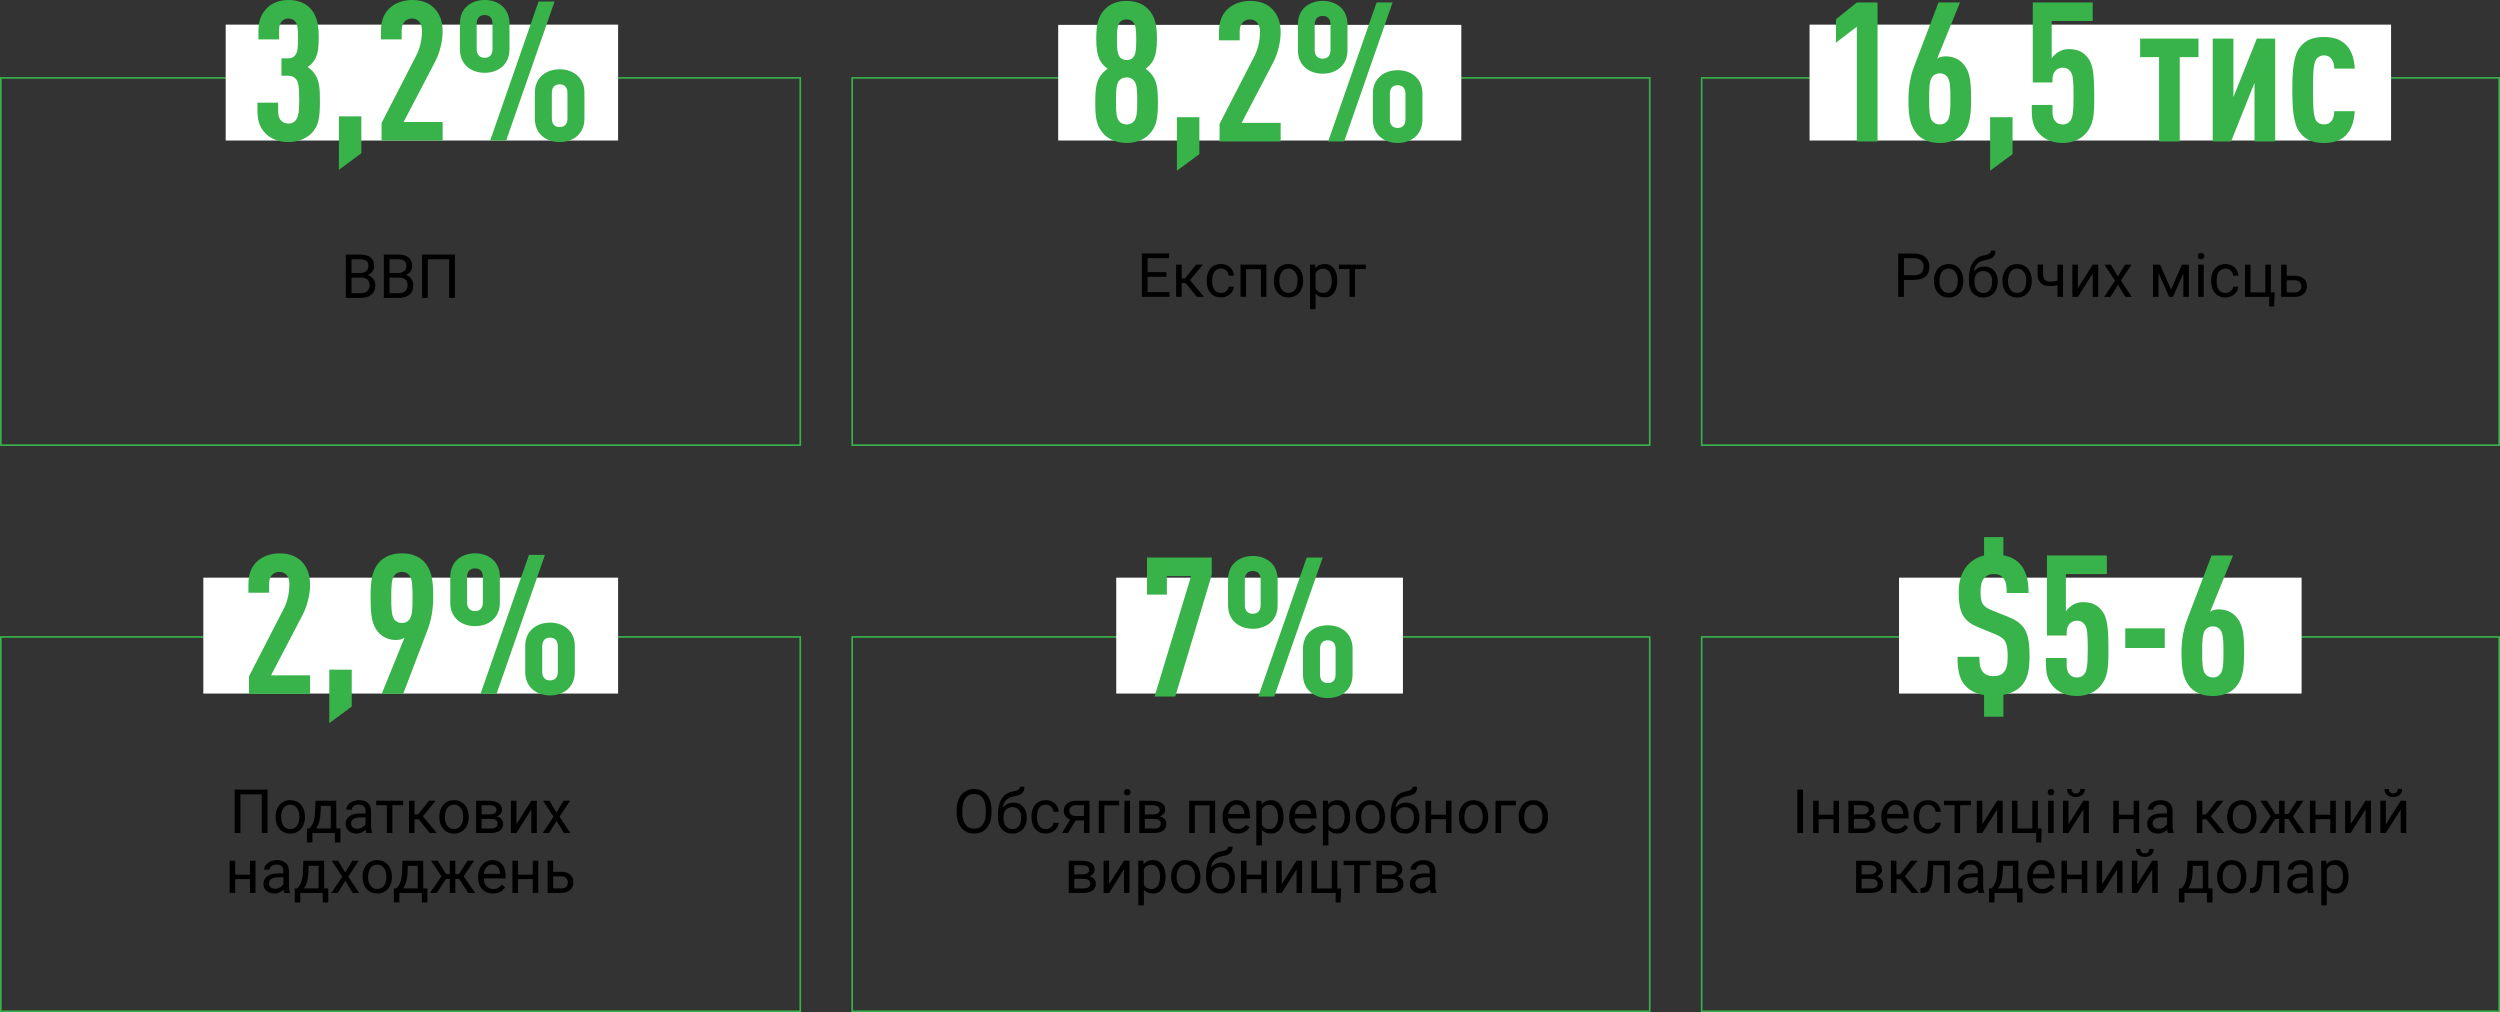
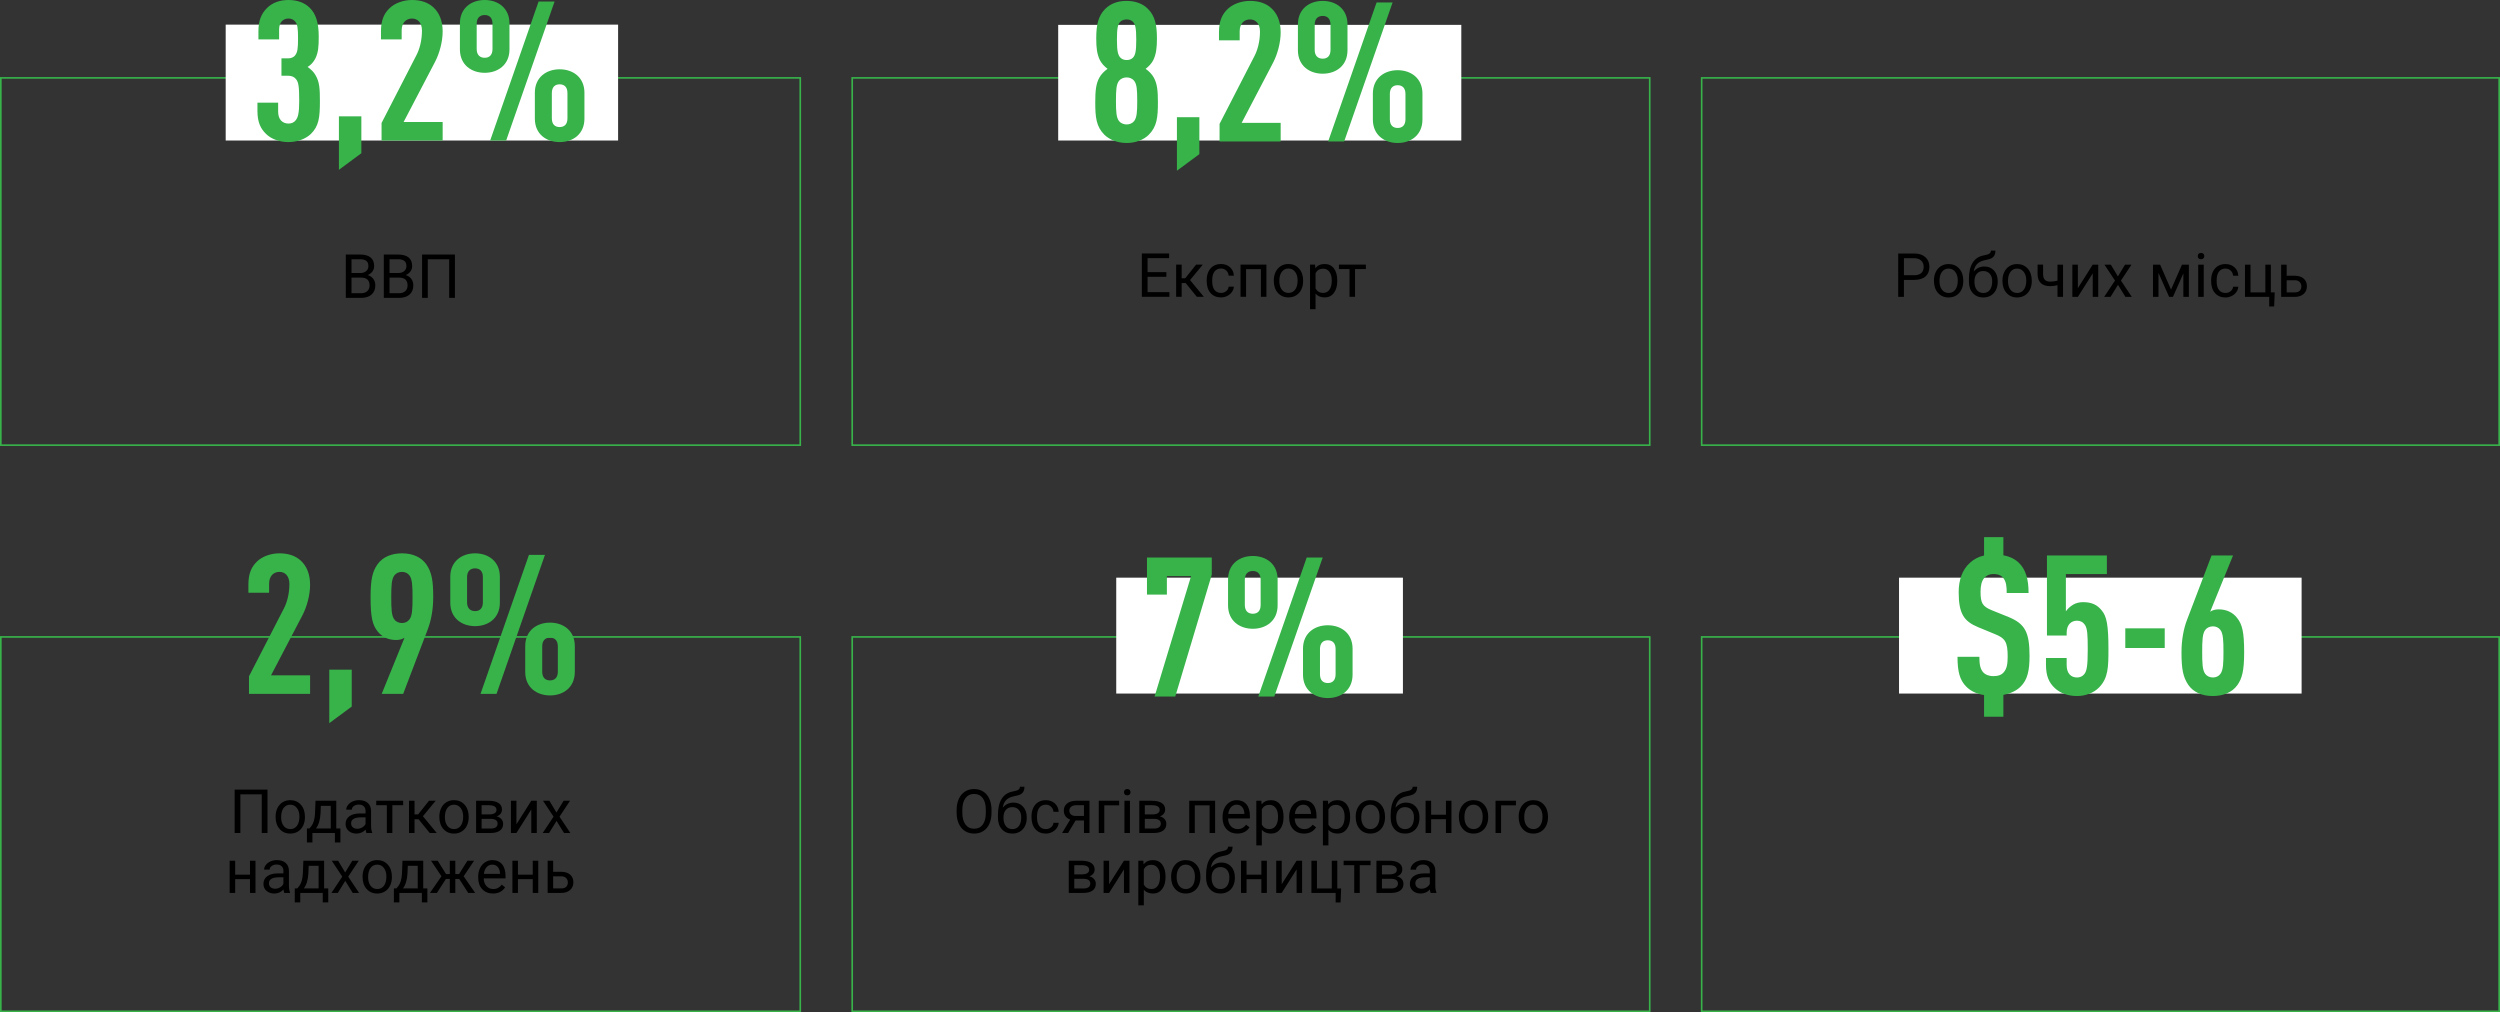
<svg xmlns="http://www.w3.org/2000/svg" width="3670" height="1486" viewBox="0 0 3670 1486" fill="none">
  <rect x="0" y="0" width="3670" height="1486" fill="#333333" stroke="none" />
  <path d="M507.634 437.308V373.648H528.446C535.354 373.648 540.542 375.077 544.011 377.933C547.509 380.79 549.257 385.016 549.257 390.612C549.257 393.586 548.412 396.223 546.722 398.526C545.031 400.8 542.728 402.563 539.813 403.817C543.253 404.778 545.964 406.615 547.946 409.326C549.957 412.007 550.963 415.213 550.963 418.944C550.963 424.657 549.112 429.146 545.41 432.411C541.708 435.675 536.476 437.308 529.714 437.308H507.634ZM516.029 407.533V430.443H529.889C533.794 430.443 536.869 429.438 539.114 427.427C541.387 425.386 542.524 422.588 542.524 419.032C542.524 411.366 538.356 407.533 530.02 407.533H516.029ZM516.029 400.8H528.708C532.381 400.8 535.31 399.882 537.496 398.045C539.711 396.209 540.819 393.717 540.819 390.569C540.819 387.071 539.799 384.535 537.759 382.961C535.718 381.358 532.614 380.556 528.446 380.556H516.029V400.8ZM563.423 437.308V373.648H584.235C591.143 373.648 596.332 375.077 599.8 377.933C603.298 380.79 605.047 385.016 605.047 390.612C605.047 393.586 604.202 396.223 602.511 398.526C600.82 400.8 598.518 402.563 595.603 403.817C599.042 404.778 601.753 406.615 603.735 409.326C605.746 412.007 606.752 415.213 606.752 418.944C606.752 424.657 604.901 429.146 601.199 432.411C597.497 435.675 592.265 437.308 585.503 437.308H563.423ZM571.818 407.533V430.443H585.678C589.584 430.443 592.659 429.438 594.903 427.427C597.177 425.386 598.314 422.588 598.314 419.032C598.314 411.366 594.145 407.533 585.809 407.533H571.818ZM571.818 400.8H584.497C588.17 400.8 591.099 399.882 593.286 398.045C595.501 396.209 596.608 393.717 596.608 390.569C596.608 387.071 595.588 384.535 593.548 382.961C591.508 381.358 588.403 380.556 584.235 380.556H571.818V400.8ZM667.832 437.308H659.393V380.556H628.001V437.308H619.606V373.648H667.832V437.308Z" fill="black" />
  <rect x="1.199" y="114.338" width="1173.59" height="539.16" stroke="#37B34A" stroke-width="2.397" />
  <rect x="331.309" y="36.154" width="576.059" height="170.131" fill="white" />
  <path d="M469.621 148.14C469.621 130.661 469.048 120.345 463.317 110.603C460.738 105.732 456.727 102.007 451.569 98.282C456.44 95.417 460.165 91.119 462.744 86.248C467.328 77.365 467.902 67.909 467.902 53.869C467.902 33.811 463.89 20.344 454.721 11.461C447.557 4.298 436.956 -0 423.488 -0C411.167 -0 399.992 3.725 391.969 11.748C383.946 19.771 379.362 29.8 379.362 45.559V57.88H409.734V43.553C409.734 32.665 415.465 27.221 423.488 27.221C428.073 27.221 431.225 28.94 433.517 31.805C436.669 35.817 437.529 41.548 437.529 55.875C437.529 70.775 436.956 76.792 432.944 81.663C430.938 83.955 427.5 85.674 423.202 85.674H413.173V111.176H423.202C428.359 111.176 432.371 113.182 434.663 116.334C438.102 120.632 439.248 126.363 439.248 148.14C439.248 165.618 437.529 172.495 434.09 176.507C431.225 180.232 427.5 181.378 423.488 181.378C414.892 181.378 408.302 175.647 408.302 163.899V150.718H377.929V162.753C377.929 179.372 382.513 188.828 390.537 196.564C398.56 204.587 411.167 208.599 423.488 208.599C435.809 208.599 448.13 204.301 456.154 196.851C468.188 185.103 469.621 172.495 469.621 148.14ZM530.472 224.932V170.776H497.52V249.287L530.472 224.932ZM649.819 206.307V179.086H592.512L638.644 90.832C645.234 78.225 649.819 61.032 649.819 46.132C649.819 29.8 644.375 18.338 636.352 10.888C628.042 3.152 617.154 -0 604.833 -0C592.512 -0 579.904 4.298 571.881 12.034C563.858 19.771 559.273 29.513 559.273 45.846V57.88H589.646V44.7C589.646 32.952 596.523 27.221 604.833 27.221C613.142 27.221 619.446 33.238 619.446 44.986C619.446 59.886 615.721 72.78 611.137 81.376L560.133 180.518V206.307H649.819ZM857.95 174.214V136.105C857.95 113.469 841.045 101.721 821.56 101.721C802.076 101.721 785.17 113.469 785.17 136.105V174.214C785.17 196.851 802.076 208.599 821.56 208.599C841.045 208.599 857.95 196.851 857.95 174.214ZM747.92 72.494V34.384C747.92 11.748 731.014 -0 711.53 -0C692.045 -0 675.14 11.748 675.14 34.384V72.494C675.14 95.13 692.045 106.878 711.53 106.878C731.014 106.878 747.92 95.13 747.92 72.494ZM814.11 2.292H790.614L719.553 206.307H743.049L814.11 2.292ZM722.991 71.921C722.991 80.803 718.407 84.815 711.53 84.815C704.653 84.815 699.782 80.803 699.782 71.921V34.957C699.782 26.075 704.653 22.063 711.53 22.063C718.407 22.063 722.991 26.075 722.991 34.957V71.921ZM833.022 173.641C833.022 182.524 828.437 186.536 821.56 186.536C814.683 186.536 810.099 182.524 810.099 173.641V136.678C810.099 127.795 814.683 123.784 821.56 123.784C828.437 123.784 833.022 127.795 833.022 136.678V173.641Z" fill="#37B34A" />
  <path d="M1712.23 406.312H1684.64V428.873H1716.69V435.737H1676.24V372.078H1716.25V378.986H1684.64V399.448H1712.23V406.312ZM1740.6 415.581H1734.7V435.737H1726.57V388.43H1734.7V408.455H1739.99L1755.91 388.43H1765.7L1746.99 411.166L1767.27 435.737H1757L1740.6 415.581ZM1792.5 430.01C1795.39 430.01 1797.91 429.135 1800.06 427.386C1802.22 425.638 1803.42 423.451 1803.65 420.828H1811.3C1811.16 423.539 1810.22 426.119 1808.5 428.567C1806.78 431.015 1804.48 432.968 1801.6 434.426C1798.74 435.883 1795.71 436.612 1792.5 436.612C1786.06 436.612 1780.93 434.469 1777.11 430.185C1773.32 425.871 1771.43 419.983 1771.43 412.521V411.166C1771.43 406.56 1772.27 402.465 1773.96 398.88C1775.65 395.294 1778.07 392.511 1781.22 390.529C1784.4 388.547 1788.14 387.556 1792.46 387.556C1797.76 387.556 1802.16 389.144 1805.66 392.321C1809.19 395.498 1811.07 399.623 1811.3 404.695H1803.65C1803.42 401.634 1802.25 399.127 1800.15 397.174C1798.08 395.192 1795.52 394.201 1792.46 394.201C1788.35 394.201 1785.16 395.688 1782.88 398.661C1780.64 401.605 1779.52 405.875 1779.52 411.472V413.002C1779.52 418.453 1780.64 422.65 1782.88 425.594C1785.13 428.538 1788.33 430.01 1792.5 430.01ZM1859.09 435.737H1851V395.12H1829.23V435.737H1821.1V388.43H1859.09V435.737ZM1869.93 411.646C1869.93 407.012 1870.84 402.844 1872.64 399.142C1874.48 395.44 1877.02 392.584 1880.25 390.572C1883.52 388.561 1887.23 387.556 1891.4 387.556C1897.84 387.556 1903.04 389.785 1907.01 394.245C1911 398.705 1913 404.636 1913 412.04V412.608C1913 417.214 1912.11 421.353 1910.33 425.025C1908.58 428.669 1906.06 431.511 1902.77 433.551C1899.5 435.592 1895.74 436.612 1891.49 436.612C1885.08 436.612 1879.87 434.382 1875.88 429.922C1871.91 425.463 1869.93 419.56 1869.93 412.215V411.646ZM1878.07 412.608C1878.07 417.855 1879.27 422.067 1881.69 425.244C1884.14 428.421 1887.41 430.01 1891.49 430.01C1895.6 430.01 1898.86 428.407 1901.28 425.2C1903.7 421.965 1904.91 417.447 1904.91 411.646C1904.91 406.458 1903.67 402.261 1901.19 399.055C1898.75 395.819 1895.48 394.201 1891.4 394.201C1887.41 394.201 1884.19 395.79 1881.74 398.967C1879.29 402.144 1878.07 406.691 1878.07 412.608ZM1963.1 412.608C1963.1 419.808 1961.46 425.608 1958.16 430.01C1954.87 434.411 1950.41 436.612 1944.79 436.612C1939.04 436.612 1934.52 434.79 1931.23 431.147V453.926H1923.14V388.43H1930.53L1930.93 393.677C1934.22 389.596 1938.8 387.556 1944.65 387.556C1950.34 387.556 1954.83 389.698 1958.12 393.983C1961.44 398.268 1963.1 404.228 1963.1 411.865V412.608ZM1955.02 411.69C1955.02 406.356 1953.88 402.144 1951.61 399.055C1949.33 395.965 1946.21 394.42 1942.25 394.42C1937.35 394.42 1933.68 396.592 1931.23 400.935V423.539C1933.65 427.853 1937.35 430.01 1942.34 430.01C1946.21 430.01 1949.29 428.48 1951.56 425.419C1953.86 422.329 1955.02 417.753 1955.02 411.69ZM2005.08 394.988H1989.21V435.737H1981.12V394.988H1965.55V388.43H2005.08V394.988Z" fill="black" />
  <rect x="1251.04" y="114.336" width="1170.75" height="539.16" stroke="#37B34A" stroke-width="2.397" />
  <rect x="1553.43" y="36.503" width="591.772" height="169.782" fill="white" />
  <path d="M1699.82 150.032C1699.82 132.84 1698.68 122.811 1693.8 113.928C1690.94 108.771 1686.93 104.759 1681.77 101.034C1686.64 97.309 1690.37 93.298 1692.94 88.427C1697.24 79.544 1698.39 70.375 1698.39 56.621C1698.39 36.563 1695.52 23.383 1685.21 13.067C1677.47 5.044 1666.01 1.319 1653.69 1.319C1641.37 1.319 1630.48 5.044 1622.46 13.067C1612.14 23.383 1609.28 36.563 1609.28 56.621C1609.28 70.375 1610.42 79.544 1614.72 88.427C1617.3 93.298 1621.02 97.309 1625.89 101.034C1620.74 104.759 1616.73 108.771 1613.86 113.928C1608.99 122.811 1607.84 132.84 1607.84 150.032C1607.84 172.382 1609.28 185.849 1621.31 197.884C1629.33 205.62 1641.37 209.918 1653.98 209.918C1666.3 209.918 1678.62 205.62 1686.35 197.884C1698.39 185.849 1699.82 172.382 1699.82 150.032ZM1669.45 148.313C1669.45 164.359 1668.88 172.668 1664.86 177.826C1662.28 180.978 1658.27 182.697 1653.98 182.697C1649.68 182.697 1645.38 180.978 1642.8 177.826C1638.79 172.668 1638.22 164.359 1638.22 148.313C1638.22 131.407 1638.79 123.671 1642.8 118.513C1645.38 115.361 1649.68 113.642 1653.98 113.642C1658.27 113.642 1662.28 115.361 1664.86 118.513C1668.88 123.671 1669.45 131.407 1669.45 148.313ZM1668.02 58.34C1668.02 75.819 1666.58 80.977 1663.14 84.701C1660.85 86.994 1657.7 88.14 1653.98 88.14C1650.25 88.14 1647.1 86.994 1644.81 84.701C1641.37 80.977 1639.65 75.819 1639.65 58.34C1639.65 40.861 1641.08 35.704 1644.52 31.979C1646.81 29.686 1650.25 28.54 1653.98 28.54C1657.7 28.54 1660.85 29.686 1663.14 31.979C1666.58 35.704 1668.02 40.861 1668.02 58.34ZM1760.67 226.251V172.095H1727.72V250.607L1760.67 226.251ZM1880.02 207.626V180.405H1822.71L1868.84 92.151C1875.44 79.544 1880.02 62.352 1880.02 47.452C1880.02 31.119 1874.58 19.658 1866.55 12.208C1858.24 4.471 1847.35 1.319 1835.03 1.319C1822.71 1.319 1810.1 5.617 1802.08 13.354C1794.06 21.09 1789.47 30.832 1789.47 47.165V59.2H1819.85V46.019C1819.85 34.271 1826.72 28.54 1835.03 28.54C1843.34 28.54 1849.65 34.557 1849.65 46.306C1849.65 61.206 1845.92 74.1 1841.34 82.696L1790.33 181.838V207.626H1880.02ZM2088.15 175.534V137.424C2088.15 114.788 2071.25 103.04 2051.76 103.04C2032.28 103.04 2015.37 114.788 2015.37 137.424V175.534C2015.37 198.17 2032.28 209.918 2051.76 209.918C2071.25 209.918 2088.15 198.17 2088.15 175.534ZM1978.12 73.813V35.704C1978.12 13.067 1961.21 1.319 1941.73 1.319C1922.25 1.319 1905.34 13.067 1905.34 35.704V73.813C1905.34 96.45 1922.25 108.198 1941.73 108.198C1961.21 108.198 1978.12 96.45 1978.12 73.813ZM2044.31 3.611H2020.81L1949.75 207.626H1973.25L2044.31 3.611ZM1953.19 73.24C1953.19 82.123 1948.61 86.134 1941.73 86.134C1934.85 86.134 1929.98 82.123 1929.98 73.24V36.277C1929.98 27.394 1934.85 23.383 1941.73 23.383C1948.61 23.383 1953.19 27.394 1953.19 36.277V73.24ZM2063.22 174.961C2063.22 183.843 2058.64 187.855 2051.76 187.855C2044.88 187.855 2040.3 183.843 2040.3 174.961V137.997C2040.3 129.115 2044.88 125.103 2051.76 125.103C2058.64 125.103 2063.22 129.115 2063.22 137.997V174.961Z" fill="#37B34A" />
  <path d="M2794.97 410.894V435.816H2786.57V372.156H2810.05C2817.02 372.156 2822.47 373.934 2826.4 377.49C2830.37 381.046 2832.35 385.754 2832.35 391.612C2832.35 397.792 2830.41 402.558 2826.53 405.91C2822.69 409.232 2817.16 410.894 2809.96 410.894H2794.97ZM2794.97 404.03H2810.05C2814.54 404.03 2817.98 402.98 2820.37 400.882C2822.76 398.754 2823.95 395.693 2823.95 391.7C2823.95 387.911 2822.76 384.879 2820.37 382.606C2817.98 380.332 2814.7 379.152 2810.53 379.064H2794.97V404.03ZM2839.04 411.725C2839.04 407.09 2839.94 402.922 2841.75 399.22C2843.59 395.518 2846.12 392.662 2849.36 390.651C2852.62 388.639 2856.34 387.634 2860.51 387.634C2866.95 387.634 2872.15 389.864 2876.12 394.323C2880.11 398.783 2882.1 404.715 2882.1 412.118V412.687C2882.1 417.292 2881.22 421.431 2879.44 425.104C2877.69 428.747 2875.17 431.589 2871.87 433.629C2868.61 435.67 2864.85 436.69 2860.59 436.69C2854.18 436.69 2848.98 434.46 2844.98 430C2841.02 425.541 2839.04 419.638 2839.04 412.293V411.725ZM2847.17 412.687C2847.17 417.933 2848.38 422.145 2850.8 425.322C2853.25 428.499 2856.51 430.088 2860.59 430.088C2864.7 430.088 2867.97 428.485 2870.39 425.278C2872.81 422.043 2874.02 417.525 2874.02 411.725C2874.02 406.536 2872.78 402.339 2870.3 399.133C2867.85 395.897 2864.59 394.28 2860.51 394.28C2856.51 394.28 2853.29 395.868 2850.84 399.045C2848.4 402.222 2847.17 406.769 2847.17 412.687ZM2913.02 391.219C2918.96 391.219 2923.71 393.216 2927.27 397.209C2930.86 401.173 2932.65 406.405 2932.65 412.905V413.648C2932.65 418.108 2931.79 422.101 2930.07 425.628C2928.35 429.126 2925.87 431.851 2922.64 433.804C2919.43 435.728 2915.73 436.69 2911.53 436.69C2905.18 436.69 2900.06 434.577 2896.18 430.35C2892.31 426.095 2890.37 420.396 2890.37 413.255V409.32C2890.37 399.38 2892.2 391.481 2895.88 385.623C2899.58 379.764 2905.03 376.193 2912.23 374.911C2916.31 374.182 2919.06 373.293 2920.49 372.244C2921.92 371.194 2922.64 369.751 2922.64 367.915H2929.28C2929.28 371.559 2928.45 374.401 2926.79 376.441C2925.16 378.481 2922.53 379.924 2918.92 380.769L2912.89 382.125C2908.08 383.262 2904.46 385.185 2902.04 387.896C2899.65 390.578 2898.09 394.163 2897.36 398.652C2901.65 393.697 2906.87 391.219 2913.02 391.219ZM2911.44 397.865C2907.48 397.865 2904.33 399.206 2902 401.887C2899.67 404.54 2898.5 408.227 2898.5 412.949V413.648C2898.5 418.72 2899.67 422.743 2902 425.716C2904.36 428.66 2907.54 430.132 2911.53 430.132C2915.55 430.132 2918.73 428.645 2921.06 425.672C2923.39 422.699 2924.56 418.356 2924.56 412.643C2924.56 408.183 2923.38 404.612 2921.02 401.931C2918.69 399.22 2915.49 397.865 2911.44 397.865ZM2939.6 411.725C2939.6 407.09 2940.5 402.922 2942.31 399.22C2944.15 395.518 2946.68 392.662 2949.92 390.651C2953.18 388.639 2956.9 387.634 2961.07 387.634C2967.51 387.634 2972.71 389.864 2976.68 394.323C2980.67 398.783 2982.67 404.715 2982.67 412.118V412.687C2982.67 417.292 2981.78 421.431 2980 425.104C2978.25 428.747 2975.73 431.589 2972.43 433.629C2969.17 435.67 2965.41 436.69 2961.15 436.69C2954.74 436.69 2949.54 434.46 2945.55 430C2941.58 425.541 2939.6 419.638 2939.6 412.293V411.725ZM2947.73 412.687C2947.73 417.933 2948.94 422.145 2951.36 425.322C2953.81 428.499 2957.07 430.088 2961.15 430.088C2965.26 430.088 2968.53 428.485 2970.95 425.278C2973.37 422.043 2974.58 417.525 2974.58 411.725C2974.58 406.536 2973.34 402.339 2970.86 399.133C2968.41 395.897 2965.15 394.28 2961.07 394.28C2957.07 394.28 2953.85 395.868 2951.4 399.045C2948.96 402.222 2947.73 406.769 2947.73 412.687ZM3028.53 435.816H3020.4V418.676C3016.84 419.609 3013.2 420.076 3009.47 420.076C3003.55 420.076 2999.03 418.56 2995.91 415.528C2992.82 412.497 2991.25 408.183 2991.19 402.587V388.464H2999.28V402.849C2999.43 409.903 3002.82 413.43 3009.47 413.43C3013.2 413.43 3016.84 412.963 3020.4 412.031V388.508H3028.53V435.816ZM3072.12 388.508H3080.21V435.816H3072.12V401.319L3050.3 435.816H3042.22V388.508H3050.3V423.049L3072.12 388.508ZM3109.07 405.778L3119.56 388.508H3129L3113.53 411.9L3129.48 435.816H3120.13L3109.2 418.108L3098.27 435.816H3088.87L3104.83 411.9L3089.35 388.508H3098.7L3109.07 405.778ZM3187.07 425.104L3203.16 388.508H3213.26V435.816H3205.17V401.406L3189.86 435.816H3184.27L3168.66 400.663V435.816H3160.57V388.508H3171.06L3187.07 425.104ZM3235.07 435.816H3226.98V388.508H3235.07V435.816ZM3226.33 375.96C3226.33 374.648 3226.72 373.541 3227.51 372.637C3228.33 371.733 3229.52 371.282 3231.09 371.282C3232.67 371.282 3233.86 371.733 3234.68 372.637C3235.5 373.541 3235.9 374.648 3235.9 375.96C3235.9 377.272 3235.5 378.365 3234.68 379.239C3233.86 380.114 3232.67 380.551 3231.09 380.551C3229.52 380.551 3228.33 380.114 3227.51 379.239C3226.72 378.365 3226.33 377.272 3226.33 375.96ZM3267.03 430.088C3269.92 430.088 3272.44 429.213 3274.6 427.465C3276.76 425.716 3277.95 423.53 3278.18 420.906H3285.83C3285.69 423.617 3284.76 426.197 3283.04 428.645C3281.32 431.094 3279.01 433.046 3276.13 434.504C3273.27 435.961 3270.24 436.69 3267.03 436.69C3260.59 436.69 3255.46 434.548 3251.64 430.263C3247.86 425.949 3245.96 420.061 3245.96 412.599V411.244C3245.96 406.638 3246.81 402.543 3248.5 398.958C3250.19 395.373 3252.61 392.589 3255.75 390.607C3258.93 388.625 3262.68 387.634 3266.99 387.634C3272.3 387.634 3276.7 389.222 3280.19 392.399C3283.72 395.577 3285.6 399.701 3285.83 404.773H3278.18C3277.95 401.712 3276.78 399.206 3274.69 397.253C3272.62 395.271 3270.05 394.28 3266.99 394.28C3262.88 394.28 3259.69 395.766 3257.42 398.739C3255.17 401.683 3254.05 405.953 3254.05 411.55V413.08C3254.05 418.531 3255.17 422.728 3257.42 425.672C3259.66 428.616 3262.87 430.088 3267.03 430.088ZM3295.63 388.508H3303.76V429.213H3325.53V388.508H3333.62V429.213H3339.26L3338.48 449.85H3331.22V435.816H3295.63V388.508ZM3356.84 404.817H3369.13C3374.49 404.875 3378.73 406.274 3381.85 409.014C3384.97 411.754 3386.53 415.47 3386.53 420.163C3386.53 424.885 3384.92 428.674 3381.72 431.531C3378.51 434.387 3374.2 435.816 3368.78 435.816H3348.75V388.508H3356.84V404.817ZM3356.84 411.419V429.213H3368.86C3371.89 429.213 3374.24 428.441 3375.9 426.896C3377.56 425.322 3378.39 423.18 3378.39 420.469C3378.39 417.846 3377.58 415.703 3375.95 414.042C3374.34 412.351 3372.08 411.477 3369.17 411.419H3356.84Z" fill="black" />
  <rect x="2498.05" y="114.336" width="1170.75" height="539.16" stroke="#37B34A" stroke-width="2.397" />
-   <rect x="2656.44" y="36.153" width="853.642" height="170.131" fill="white" />
-   <path d="M2756.23 207.626V3.611H2725.86L2695.2 28.254V62.638L2725.86 39.142V207.626H2756.23ZM2893.59 145.734C2893.59 115.648 2890.72 104.759 2883.27 95.303C2876.68 86.707 2866.94 82.696 2856.34 82.696C2852.04 82.696 2847.17 83.555 2843.73 86.134L2877.25 3.611H2845.73L2809.92 97.596C2804.76 110.776 2801.61 127.396 2801.61 145.734C2801.61 170.376 2803.9 182.124 2811.64 193.586C2818.8 203.901 2831.12 209.918 2847.45 209.918C2862.07 209.918 2875.82 205.047 2883.84 193.586C2890.43 184.13 2893.59 172.955 2893.59 145.734ZM2863.21 145.161C2863.21 161.207 2862.93 172.095 2858.63 177.54C2856.05 180.978 2852.04 182.697 2847.74 182.697C2843.44 182.697 2839.14 180.978 2836.56 177.54C2832.27 172.095 2831.98 161.207 2831.98 145.161C2831.98 129.115 2832.27 118.226 2836.56 112.782C2839.14 109.344 2843.44 107.624 2847.74 107.624C2852.04 107.624 2856.05 109.344 2858.63 112.782C2862.93 118.226 2863.21 129.115 2863.21 145.161ZM2954.44 226.251V172.095H2921.49V250.607L2954.44 226.251ZM3074.36 141.436C3074.36 105.619 3071.78 93.011 3064.62 84.415C3058.31 76.392 3050.29 72.094 3037.11 72.094C3032.24 72.094 3026.79 73.24 3022.49 75.819C3018.2 78.398 3014.47 81.836 3011.89 85.561V30.832H3072.07V3.611H2984.1V121.092H3013.04V116.794C3013.04 105.332 3019.63 99.315 3028.22 99.315C3033.1 99.315 3037.11 101.321 3039.97 105.619C3043.41 111.063 3043.98 119.659 3043.98 141.436C3043.98 165.792 3042.55 172.955 3039.11 177.54C3036.25 181.265 3032.24 182.697 3028.22 182.697C3019.63 182.697 3013.04 176.966 3013.04 164.645V154.044H2982.67V164.072C2982.67 180.691 2987.25 190.434 2995.56 198.17C3003.58 205.907 3015.62 209.918 3028.22 209.918C3040.55 209.918 3052.87 205.334 3060.6 197.311C3074.07 183.557 3074.36 167.224 3074.36 141.436ZM3227.39 83.842V56.621H3141.72V83.842H3169.51V207.626H3199.88V83.842H3227.39ZM3339.97 207.626V56.621H3313.04L3278.66 142.582V56.621H3248.28V207.626H3275.22L3309.6 121.665V207.626H3339.97ZM3456.83 163.213H3426.75C3426.46 168.657 3425.89 173.242 3422.74 177.54C3420.44 180.691 3416.43 182.697 3411.56 182.697C3406.98 182.697 3402.39 180.691 3399.81 176.68C3395.8 169.517 3395.51 154.33 3395.51 131.98C3395.51 109.63 3395.8 94.444 3399.81 87.567C3402.39 83.555 3406.98 81.263 3411.56 81.263C3416.43 81.263 3420.44 83.269 3422.74 86.707C3425.89 90.719 3426.46 95.876 3426.75 100.748H3456.83C3455.97 87.28 3452.82 74.386 3443.37 65.217C3434.48 56.907 3424.45 54.329 3411.56 54.329C3397.23 54.329 3384.63 57.767 3375.74 70.088C3366.29 83.269 3365.14 106.478 3365.14 131.98C3365.14 157.482 3366.29 180.978 3375.74 193.872C3384.63 206.193 3397.23 209.918 3411.56 209.918C3425.03 209.918 3435.92 206.48 3443.65 198.743C3451.96 190.434 3455.97 177.54 3456.83 163.213Z" fill="#37B34A" />
  <path d="M392.689 1222.81H384.25V1166.06H352.858V1222.81H344.463V1159.15H392.689V1222.81ZM404.581 1198.72C404.581 1194.09 405.485 1189.92 407.292 1186.22C409.128 1182.52 411.664 1179.66 414.899 1177.65C418.164 1175.64 421.88 1174.63 426.049 1174.63C432.49 1174.63 437.693 1176.86 441.657 1181.32C445.651 1185.78 447.647 1191.71 447.647 1199.12V1199.68C447.647 1204.29 446.758 1208.43 444.98 1212.1C443.231 1215.74 440.71 1218.59 437.416 1220.63C434.152 1222.67 430.392 1223.69 426.136 1223.69C419.723 1223.69 414.52 1221.46 410.527 1217C406.563 1212.54 404.581 1206.64 404.581 1199.29V1198.72ZM412.713 1199.68C412.713 1204.93 413.923 1209.14 416.342 1212.32C418.791 1215.5 422.055 1217.09 426.136 1217.09C430.246 1217.09 433.51 1215.48 435.93 1212.28C438.349 1209.04 439.559 1204.52 439.559 1198.72C439.559 1193.53 438.32 1189.34 435.842 1186.13C433.394 1182.9 430.129 1181.28 426.049 1181.28C422.055 1181.28 418.834 1182.87 416.386 1186.04C413.937 1189.22 412.713 1193.77 412.713 1199.68ZM454.249 1216.21L457.047 1212.76C460.195 1208.68 461.988 1202.56 462.425 1194.39L463.169 1175.51H493.643V1216.21H499.72V1236.72H491.632V1222.81H458.621V1236.72H450.533L450.577 1216.21H454.249ZM463.824 1216.21H485.554V1182.98H470.995L470.514 1194.26C470.018 1203.68 467.789 1210.99 463.824 1216.21ZM537.89 1222.81C537.423 1221.88 537.044 1220.22 536.753 1217.83C532.993 1221.73 528.504 1223.69 523.286 1223.69C518.623 1223.69 514.79 1222.38 511.788 1219.75C508.814 1217.1 507.328 1213.75 507.328 1209.7C507.328 1204.77 509.193 1200.95 512.924 1198.24C516.684 1195.5 521.96 1194.13 528.752 1194.13H536.622V1190.42C536.622 1187.59 535.776 1185.34 534.086 1183.68C532.395 1181.99 529.903 1181.15 526.609 1181.15C523.724 1181.15 521.304 1181.87 519.351 1183.33C517.399 1184.79 516.422 1186.55 516.422 1188.62H508.29C508.29 1186.26 509.121 1183.99 510.782 1181.8C512.473 1179.59 514.746 1177.84 517.603 1176.56C520.488 1175.27 523.651 1174.63 527.09 1174.63C532.541 1174.63 536.811 1176 539.901 1178.74C542.991 1181.45 544.594 1185.2 544.71 1189.98V1211.75C544.71 1216.09 545.264 1219.55 546.372 1222.11V1222.81H537.89ZM524.467 1216.65C527.003 1216.65 529.408 1215.99 531.681 1214.68C533.955 1213.37 535.602 1211.66 536.622 1209.57V1199.86H530.282C520.372 1199.86 515.416 1202.76 515.416 1208.56C515.416 1211.1 516.262 1213.08 517.952 1214.51C519.643 1215.93 521.814 1216.65 524.467 1216.65ZM591.843 1182.06H575.972V1222.81H567.883V1182.06H552.318V1175.51H591.843V1182.06ZM614.447 1202.66H608.545V1222.81H600.412V1175.51H608.545V1195.53H613.835L629.75 1175.51H639.544L620.831 1198.24L641.118 1222.81H630.843L614.447 1202.66ZM644.965 1198.72C644.965 1194.09 645.869 1189.92 647.676 1186.22C649.512 1182.52 652.048 1179.66 655.284 1177.65C658.548 1175.64 662.264 1174.63 666.433 1174.63C672.874 1174.63 678.077 1176.86 682.041 1181.32C686.035 1185.78 688.031 1191.71 688.031 1199.12V1199.68C688.031 1204.29 687.142 1208.43 685.364 1212.1C683.615 1215.74 681.094 1218.59 677.8 1220.63C674.536 1222.67 670.776 1223.69 666.52 1223.69C660.108 1223.69 654.905 1221.46 650.911 1217C646.947 1212.54 644.965 1206.64 644.965 1199.29V1198.72ZM653.097 1199.68C653.097 1204.93 654.307 1209.14 656.726 1212.32C659.175 1215.5 662.439 1217.09 666.52 1217.09C670.63 1217.09 673.895 1215.48 676.314 1212.28C678.733 1209.04 679.943 1204.52 679.943 1198.72C679.943 1193.53 678.704 1189.34 676.226 1186.13C673.778 1182.9 670.513 1181.28 666.433 1181.28C662.439 1181.28 659.219 1182.87 656.77 1186.04C654.322 1189.22 653.097 1193.77 653.097 1199.68ZM698.918 1222.81V1175.51H717.369C723.665 1175.51 728.489 1176.61 731.841 1178.83C735.222 1181.01 736.913 1184.24 736.913 1188.49C736.913 1190.68 736.257 1192.66 734.945 1194.44C733.634 1196.19 731.695 1197.53 729.13 1198.46C731.987 1199.13 734.275 1200.44 735.995 1202.4C737.743 1204.35 738.618 1206.68 738.618 1209.39C738.618 1213.73 737.015 1217.06 733.808 1219.36C730.631 1221.66 726.128 1222.81 720.298 1222.81H698.918ZM707.007 1202.05V1216.3H720.386C723.767 1216.3 726.288 1215.67 727.95 1214.42C729.64 1213.17 730.486 1211.4 730.486 1209.13C730.486 1204.41 727.017 1202.05 720.08 1202.05H707.007ZM707.007 1195.57H717.456C725.035 1195.57 728.824 1193.36 728.824 1188.93C728.824 1184.5 725.239 1182.21 718.068 1182.06H707.007V1195.57ZM779.935 1175.51H788.024V1222.81H779.935V1188.32L758.118 1222.81H750.029V1175.51H758.118V1210.05L779.935 1175.51ZM816.88 1192.78L827.374 1175.51H836.818L821.34 1198.9L837.299 1222.81H827.942L817.012 1205.11L806.081 1222.81H796.681L812.639 1198.9L797.162 1175.51H806.518L816.88 1192.78ZM375.069 1310.81H366.98V1290.61H345.25V1310.81H337.118V1263.51H345.25V1284.01H366.98V1263.51H375.069V1310.81ZM417.304 1310.81C416.838 1309.88 416.459 1308.22 416.167 1305.83C412.407 1309.74 407.918 1311.69 402.701 1311.69C398.037 1311.69 394.204 1310.38 391.202 1307.75C388.229 1305.1 386.742 1301.75 386.742 1297.7C386.742 1292.77 388.608 1288.95 392.339 1286.24C396.099 1283.5 401.375 1282.13 408.166 1282.13H416.036V1278.42C416.036 1275.59 415.191 1273.34 413.5 1271.68C411.81 1269.99 409.318 1269.15 406.024 1269.15C403.138 1269.15 400.719 1269.88 398.766 1271.33C396.813 1272.79 395.837 1274.55 395.837 1276.62H387.704C387.704 1274.26 388.535 1271.99 390.196 1269.8C391.887 1267.59 394.161 1265.84 397.017 1264.56C399.903 1263.27 403.065 1262.63 406.505 1262.63C411.955 1262.63 416.226 1264 419.315 1266.74C422.405 1269.45 424.008 1273.2 424.125 1277.98V1299.75C424.125 1304.1 424.679 1307.55 425.786 1310.11V1310.81H417.304ZM403.881 1304.65C406.417 1304.65 408.822 1303.99 411.096 1302.68C413.369 1301.37 415.016 1299.66 416.036 1297.57V1287.86H409.696C399.786 1287.86 394.831 1290.76 394.831 1296.56C394.831 1299.1 395.676 1301.08 397.367 1302.51C399.057 1303.93 401.229 1304.65 403.881 1304.65ZM436.411 1304.21L439.209 1300.76C442.357 1296.68 444.149 1290.56 444.587 1282.39L445.33 1263.51H475.804V1304.21H481.882V1324.72H473.793V1310.81H440.783V1324.72H432.694L432.738 1304.21H436.411ZM445.986 1304.21H467.716V1270.98H453.156L452.675 1282.26C452.18 1291.68 449.95 1298.99 445.986 1304.21ZM506.716 1280.78L517.209 1263.51H526.653L511.175 1286.9L527.134 1310.81H517.777L506.847 1293.11L495.916 1310.81H486.516L502.475 1286.9L486.997 1263.51H496.354L506.716 1280.78ZM532.25 1286.72C532.25 1282.09 533.153 1277.92 534.96 1274.22C536.797 1270.52 539.332 1267.66 542.568 1265.65C545.833 1263.64 549.549 1262.63 553.717 1262.63C560.159 1262.63 565.362 1264.86 569.326 1269.32C573.319 1273.78 575.316 1279.71 575.316 1287.12V1287.68C575.316 1292.29 574.427 1296.43 572.649 1300.1C570.9 1303.75 568.379 1306.59 565.085 1308.63C561.82 1310.67 558.06 1311.69 553.805 1311.69C547.392 1311.69 542.189 1309.46 538.196 1305C534.232 1300.54 532.25 1294.64 532.25 1287.29V1286.72ZM540.382 1287.68C540.382 1292.93 541.591 1297.14 544.011 1300.32C546.459 1303.5 549.724 1305.09 553.805 1305.09C557.914 1305.09 561.179 1303.48 563.598 1300.28C566.018 1297.04 567.227 1292.52 567.227 1286.72C567.227 1281.53 565.988 1277.34 563.511 1274.13C561.062 1270.9 557.798 1269.28 553.717 1269.28C549.724 1269.28 546.503 1270.87 544.054 1274.04C541.606 1277.22 540.382 1281.77 540.382 1287.68ZM581.918 1304.21L584.716 1300.76C587.864 1296.68 589.657 1290.56 590.094 1282.39L590.837 1263.51H621.311V1304.21H627.389V1324.72H619.3V1310.81H586.29V1324.72H578.201L578.245 1304.21H581.918ZM591.493 1304.21H613.223V1270.98H598.663L598.182 1282.26C597.687 1291.68 595.457 1298.99 591.493 1304.21ZM674.084 1290.26H668.4V1310.81H660.312V1290.26H654.628L641.38 1310.81H631.149L648.069 1286.33L632.767 1263.51H642.56L654.759 1283.09H660.312V1263.51H668.4V1283.09H673.909L686.195 1263.51H695.989L680.642 1286.37L697.563 1310.81H687.332L674.084 1290.26ZM723.665 1311.69C717.252 1311.69 712.035 1309.59 708.012 1305.39C703.99 1301.17 701.979 1295.53 701.979 1288.47V1286.99C701.979 1282.29 702.868 1278.11 704.646 1274.44C706.453 1270.74 708.96 1267.85 712.166 1265.78C715.401 1263.68 718.899 1262.63 722.659 1262.63C728.81 1262.63 733.59 1264.66 737 1268.71C740.41 1272.76 742.116 1278.56 742.116 1286.11V1289.48H710.067C710.184 1294.14 711.539 1297.92 714.133 1300.8C716.757 1303.66 720.08 1305.09 724.102 1305.09C726.959 1305.09 729.378 1304.5 731.36 1303.34C733.342 1302.17 735.076 1300.63 736.563 1298.7L741.503 1302.55C737.539 1308.64 731.593 1311.69 723.665 1311.69ZM722.659 1269.28C719.395 1269.28 716.655 1270.47 714.44 1272.86C712.224 1275.22 710.854 1278.55 710.33 1282.83H734.027V1282.22C733.794 1278.11 732.686 1274.93 730.704 1272.69C728.722 1270.41 726.04 1269.28 722.659 1269.28ZM790.166 1310.81H782.078V1290.61H760.348V1310.81H752.215V1263.51H760.348V1284.01H782.078V1263.51H790.166V1310.81ZM812.027 1279.81H824.313C829.676 1279.87 833.917 1281.27 837.036 1284.01C840.155 1286.75 841.715 1290.47 841.715 1295.16C841.715 1299.88 840.111 1303.67 836.905 1306.53C833.699 1309.39 829.385 1310.81 823.963 1310.81H803.939V1263.51H812.027V1279.81ZM812.027 1286.42V1304.21H824.051C827.082 1304.21 829.429 1303.44 831.09 1301.89C832.752 1300.32 833.582 1298.18 833.582 1295.47C833.582 1292.84 832.766 1290.7 831.134 1289.04C829.531 1287.35 827.272 1286.48 824.357 1286.42H812.027Z" fill="black" />
  <rect x="1.199" y="935.018" width="1173.59" height="549.551" stroke="#37B34A" stroke-width="2.397" />
-   <rect x="298.476" y="848.008" width="608.892" height="170.131" fill="white" />
  <path d="M455.205 1018.6V991.376H397.898L444.03 903.123C450.621 890.515 455.205 873.323 455.205 858.423C455.205 842.091 449.761 830.629 441.738 823.179C433.428 815.443 422.54 812.291 410.219 812.291C397.898 812.291 385.29 816.589 377.267 824.325C369.244 832.062 364.66 841.804 364.66 858.137V870.171H395.033V856.991C395.033 845.243 401.909 839.512 410.219 839.512C418.529 839.512 424.832 845.529 424.832 857.277C424.832 872.177 421.107 885.071 416.523 893.667L365.519 992.809V1018.6H455.205ZM516.343 1037.22V983.067H483.391V1061.58L516.343 1037.22ZM635.977 876.475C635.977 851.833 633.684 840.085 625.948 828.623C618.784 818.308 606.463 812.291 590.131 812.291C575.517 812.291 562.05 817.162 554.027 828.623C547.15 838.652 543.998 849.254 543.998 876.475C543.998 906.561 546.864 917.45 554.314 926.906C561.191 935.502 570.646 939.513 581.535 939.513C585.546 939.513 590.417 938.654 593.856 936.075L560.331 1018.6H591.85L627.667 924.613C632.825 911.433 635.977 894.813 635.977 876.475ZM605.604 877.048C605.604 893.094 605.317 903.983 601.019 909.427C598.44 912.865 594.429 914.585 590.131 914.585C585.833 914.585 581.535 912.865 578.956 909.427C574.658 903.983 574.371 893.094 574.371 877.048C574.371 861.002 574.658 850.114 578.956 844.669C581.535 841.231 585.833 839.512 590.131 839.512C594.429 839.512 598.44 841.231 601.019 844.669C605.317 850.114 605.604 861.002 605.604 877.048ZM843.821 986.505V948.396C843.821 925.759 826.916 914.011 807.431 914.011C787.947 914.011 771.041 925.759 771.041 948.396V986.505C771.041 1009.14 787.947 1020.89 807.431 1020.89C826.916 1020.89 843.821 1009.14 843.821 986.505ZM733.791 884.785V846.675C733.791 824.039 716.885 812.291 697.401 812.291C677.916 812.291 661.011 824.039 661.011 846.675V884.785C661.011 907.421 677.916 919.169 697.401 919.169C716.885 919.169 733.791 907.421 733.791 884.785ZM799.981 814.583H776.485L705.424 1018.6H728.92L799.981 814.583ZM708.862 884.212C708.862 893.094 704.278 897.106 697.401 897.106C690.524 897.106 685.653 893.094 685.653 884.212V847.248C685.653 838.366 690.524 834.354 697.401 834.354C704.278 834.354 708.862 838.366 708.862 847.248V884.212ZM818.893 985.932C818.893 994.815 814.308 998.826 807.431 998.826C800.554 998.826 795.97 994.815 795.97 985.932V948.969C795.97 940.086 800.554 936.075 807.431 936.075C814.308 936.075 818.893 940.086 818.893 948.969V985.932Z" fill="#37B34A" />
  <path d="M1455.54 1193.04C1455.54 1199.28 1454.49 1204.73 1452.39 1209.39C1450.29 1214.03 1447.32 1217.57 1443.47 1220.02C1439.62 1222.47 1435.13 1223.69 1430 1223.69C1424.99 1223.69 1420.54 1222.47 1416.67 1220.02C1412.79 1217.54 1409.77 1214.03 1407.62 1209.48C1405.49 1204.91 1404.39 1199.62 1404.34 1193.61V1189.02C1404.34 1182.9 1405.4 1177.49 1407.53 1172.8C1409.66 1168.11 1412.66 1164.52 1416.54 1162.04C1420.44 1159.54 1424.9 1158.28 1429.91 1158.28C1435.01 1158.28 1439.5 1159.52 1443.38 1162C1447.29 1164.45 1450.29 1168.02 1452.39 1172.71C1454.49 1177.38 1455.54 1182.81 1455.54 1189.02V1193.04ZM1447.18 1188.93C1447.18 1181.38 1445.67 1175.6 1442.64 1171.57C1439.61 1167.52 1435.36 1165.5 1429.91 1165.5C1424.61 1165.5 1420.43 1167.52 1417.37 1171.57C1414.33 1175.6 1412.77 1181.19 1412.69 1188.36V1193.04C1412.69 1200.36 1414.22 1206.12 1417.28 1210.31C1420.37 1214.48 1424.61 1216.56 1430 1216.56C1435.42 1216.56 1439.62 1214.6 1442.59 1210.66C1445.57 1206.7 1447.1 1201.03 1447.18 1193.65V1188.93ZM1487.63 1178.22C1493.57 1178.22 1498.32 1180.22 1501.88 1184.21C1505.47 1188.17 1507.26 1193.41 1507.26 1199.91V1200.65C1507.26 1205.11 1506.4 1209.1 1504.68 1212.63C1502.96 1216.13 1500.48 1218.85 1497.25 1220.81C1494.04 1222.73 1490.34 1223.69 1486.14 1223.69C1479.79 1223.69 1474.67 1221.58 1470.79 1217.35C1466.92 1213.1 1464.98 1207.4 1464.98 1200.26V1196.32C1464.98 1186.38 1466.82 1178.48 1470.49 1172.62C1474.19 1166.77 1479.64 1163.19 1486.84 1161.91C1490.92 1161.18 1493.68 1160.29 1495.1 1159.25C1496.53 1158.2 1497.25 1156.75 1497.25 1154.92H1503.89C1503.89 1158.56 1503.06 1161.4 1501.4 1163.44C1499.77 1165.48 1497.14 1166.93 1493.53 1167.77L1487.5 1169.13C1482.69 1170.26 1479.07 1172.19 1476.65 1174.9C1474.26 1177.58 1472.7 1181.16 1471.97 1185.65C1476.26 1180.7 1481.48 1178.22 1487.63 1178.22ZM1486.05 1184.87C1482.09 1184.87 1478.94 1186.21 1476.61 1188.89C1474.28 1191.54 1473.11 1195.23 1473.11 1199.95V1200.65C1473.11 1205.72 1474.28 1209.74 1476.61 1212.72C1478.97 1215.66 1482.15 1217.13 1486.14 1217.13C1490.16 1217.13 1493.34 1215.65 1495.67 1212.67C1498 1209.7 1499.17 1205.36 1499.17 1199.64C1499.17 1195.18 1497.99 1191.61 1495.63 1188.93C1493.3 1186.22 1490.1 1184.87 1486.05 1184.87ZM1535.33 1217.09C1538.21 1217.09 1540.74 1216.22 1542.89 1214.47C1545.05 1212.72 1546.24 1210.53 1546.48 1207.91H1554.13C1553.98 1210.62 1553.05 1213.2 1551.33 1215.65C1549.61 1218.1 1547.31 1220.05 1544.42 1221.51C1541.57 1222.96 1538.53 1223.69 1535.33 1223.69C1528.89 1223.69 1523.76 1221.55 1519.94 1217.26C1516.15 1212.95 1514.25 1207.06 1514.25 1199.6V1198.25C1514.25 1193.64 1515.1 1189.54 1516.79 1185.96C1518.48 1182.37 1520.9 1179.59 1524.05 1177.61C1527.22 1175.63 1530.97 1174.64 1535.28 1174.64C1540.59 1174.64 1544.99 1176.22 1548.49 1179.4C1552.02 1182.58 1553.9 1186.7 1554.13 1191.77H1546.48C1546.24 1188.71 1545.08 1186.21 1542.98 1184.25C1540.91 1182.27 1538.34 1181.28 1535.28 1181.28C1531.17 1181.28 1527.98 1182.77 1525.71 1185.74C1523.46 1188.68 1522.34 1192.96 1522.34 1198.55V1200.08C1522.34 1205.53 1523.46 1209.73 1525.71 1212.67C1527.95 1215.62 1531.16 1217.09 1535.33 1217.09ZM1599.38 1175.51V1222.82H1591.25V1204.41H1579.05L1567.9 1222.82H1559.16L1571.05 1203.19C1568.02 1202.08 1565.69 1200.37 1564.05 1198.07C1562.45 1195.74 1561.65 1193.03 1561.65 1189.94C1561.65 1185.62 1563.27 1182.16 1566.5 1179.53C1569.74 1176.88 1574.07 1175.54 1579.49 1175.51H1599.38ZM1569.78 1190.03C1569.78 1192.33 1570.57 1194.19 1572.14 1195.62C1573.72 1197.02 1575.8 1197.74 1578.39 1197.76H1591.25V1182.07H1579.62C1576.62 1182.07 1574.23 1182.81 1572.45 1184.3C1570.67 1185.76 1569.78 1187.66 1569.78 1190.03ZM1642.93 1182.2H1621.11V1222.82H1612.98V1175.51H1642.93V1182.2ZM1658.76 1222.82H1650.67V1175.51H1658.76V1222.82ZM1650.01 1162.96C1650.01 1161.65 1650.4 1160.54 1651.19 1159.64C1652.01 1158.74 1653.2 1158.28 1654.78 1158.28C1656.35 1158.28 1657.55 1158.74 1658.36 1159.64C1659.18 1160.54 1659.59 1161.65 1659.59 1162.96C1659.59 1164.27 1659.18 1165.37 1658.36 1166.24C1657.55 1167.12 1656.35 1167.55 1654.78 1167.55C1653.2 1167.55 1652.01 1167.12 1651.19 1166.24C1650.4 1165.37 1650.01 1164.27 1650.01 1162.96ZM1672.48 1222.82V1175.51H1690.94C1697.23 1175.51 1702.06 1176.62 1705.41 1178.83C1708.79 1181.02 1710.48 1184.24 1710.48 1188.5C1710.48 1190.68 1709.82 1192.66 1708.51 1194.44C1707.2 1196.19 1705.26 1197.53 1702.7 1198.46C1705.55 1199.13 1707.84 1200.45 1709.56 1202.4C1711.31 1204.35 1712.18 1206.68 1712.18 1209.39C1712.18 1213.74 1710.58 1217.06 1707.37 1219.36C1704.2 1221.67 1699.69 1222.82 1693.86 1222.82H1672.48ZM1680.57 1202.05V1216.3H1693.95C1697.33 1216.3 1699.85 1215.68 1701.52 1214.42C1703.21 1213.17 1704.05 1211.41 1704.05 1209.13C1704.05 1204.41 1700.58 1202.05 1693.65 1202.05H1680.57ZM1680.57 1195.58H1691.02C1698.6 1195.58 1702.39 1193.36 1702.39 1188.93C1702.39 1184.5 1698.81 1182.21 1691.63 1182.07H1680.57V1195.58ZM1783.8 1222.82H1775.71V1182.2H1753.94V1222.82H1745.81V1175.51H1783.8V1222.82ZM1816.42 1223.69C1810 1223.69 1804.79 1221.59 1800.76 1217.4C1796.74 1213.17 1794.73 1207.53 1794.73 1200.48V1198.99C1794.73 1194.3 1795.62 1190.11 1797.4 1186.44C1799.21 1182.74 1801.71 1179.85 1804.92 1177.78C1808.15 1175.68 1811.65 1174.64 1815.41 1174.64C1821.56 1174.64 1826.34 1176.66 1829.75 1180.71C1833.16 1184.76 1834.87 1190.56 1834.87 1198.11V1201.48H1802.82C1802.94 1206.14 1804.29 1209.92 1806.89 1212.8C1809.51 1215.66 1812.83 1217.09 1816.85 1217.09C1819.71 1217.09 1822.13 1216.51 1824.11 1215.34C1826.09 1214.17 1827.83 1212.63 1829.32 1210.71L1834.26 1214.55C1830.29 1220.65 1824.35 1223.69 1816.42 1223.69ZM1815.41 1181.28C1812.15 1181.28 1809.41 1182.48 1807.19 1184.87C1804.98 1187.23 1803.61 1190.55 1803.08 1194.84H1826.78V1194.22C1826.55 1190.11 1825.44 1186.94 1823.46 1184.69C1821.47 1182.42 1818.79 1181.28 1815.41 1181.28ZM1884.23 1199.69C1884.23 1206.89 1882.58 1212.69 1879.29 1217.09C1876 1221.49 1871.54 1223.69 1865.91 1223.69C1860.17 1223.69 1855.65 1221.87 1852.36 1218.23V1241.01H1844.27V1175.51H1851.66L1852.05 1180.76C1855.34 1176.68 1859.92 1174.64 1865.78 1174.64C1871.46 1174.64 1875.95 1176.78 1879.25 1181.06C1882.57 1185.35 1884.23 1191.31 1884.23 1198.94V1199.69ZM1876.14 1198.77C1876.14 1193.44 1875.01 1189.22 1872.73 1186.13C1870.46 1183.04 1867.34 1181.5 1863.38 1181.5C1858.48 1181.5 1854.81 1183.67 1852.36 1188.01V1210.62C1854.78 1214.93 1858.48 1217.09 1863.46 1217.09C1867.34 1217.09 1870.41 1215.56 1872.69 1212.5C1874.99 1209.41 1876.14 1204.83 1876.14 1198.77ZM1914.18 1223.69C1907.77 1223.69 1902.55 1221.59 1898.53 1217.4C1894.51 1213.17 1892.49 1207.53 1892.49 1200.48V1198.99C1892.49 1194.3 1893.38 1190.11 1895.16 1186.44C1896.97 1182.74 1899.47 1179.85 1902.68 1177.78C1905.92 1175.68 1909.41 1174.64 1913.17 1174.64C1919.32 1174.64 1924.11 1176.66 1927.52 1180.71C1930.93 1184.76 1932.63 1190.56 1932.63 1198.11V1201.48H1900.58C1900.7 1206.14 1902.05 1209.92 1904.65 1212.8C1907.27 1215.66 1910.59 1217.09 1914.62 1217.09C1917.47 1217.09 1919.89 1216.51 1921.88 1215.34C1923.86 1214.17 1925.59 1212.63 1927.08 1210.71L1932.02 1214.55C1928.05 1220.65 1922.11 1223.69 1914.18 1223.69ZM1913.17 1181.28C1909.91 1181.28 1907.17 1182.48 1904.95 1184.87C1902.74 1187.23 1901.37 1190.55 1900.84 1194.84H1924.54V1194.22C1924.31 1190.11 1923.2 1186.94 1921.22 1184.69C1919.24 1182.42 1916.56 1181.28 1913.17 1181.28ZM1981.99 1199.69C1981.99 1206.89 1980.35 1212.69 1977.05 1217.09C1973.76 1221.49 1969.3 1223.69 1963.67 1223.69C1957.93 1223.69 1953.41 1221.87 1950.12 1218.23V1241.01H1942.03V1175.51H1949.42L1949.81 1180.76C1953.11 1176.68 1957.68 1174.64 1963.54 1174.64C1969.23 1174.64 1973.72 1176.78 1977.01 1181.06C1980.33 1185.35 1981.99 1191.31 1981.99 1198.94V1199.69ZM1973.9 1198.77C1973.9 1193.44 1972.77 1189.22 1970.49 1186.13C1968.22 1183.04 1965.1 1181.5 1961.14 1181.5C1956.24 1181.5 1952.57 1183.67 1950.12 1188.01V1210.62C1952.54 1214.93 1956.24 1217.09 1961.23 1217.09C1965.1 1217.09 1968.18 1215.56 1970.45 1212.5C1972.75 1209.41 1973.9 1204.83 1973.9 1198.77ZM1990.17 1198.73C1990.17 1194.09 1991.07 1189.92 1992.88 1186.22C1994.72 1182.52 1997.25 1179.66 2000.49 1177.65C2003.75 1175.64 2007.47 1174.64 2011.64 1174.64C2018.08 1174.64 2023.28 1176.87 2027.25 1181.32C2031.24 1185.78 2033.24 1191.72 2033.24 1199.12V1199.69C2033.24 1204.29 2032.35 1208.43 2030.57 1212.11C2028.82 1215.75 2026.3 1218.59 2023 1220.63C2019.74 1222.67 2015.98 1223.69 2011.72 1223.69C2005.31 1223.69 2000.11 1221.46 1996.12 1217C1992.15 1212.54 1990.17 1206.64 1990.17 1199.29V1198.73ZM1998.3 1199.69C1998.3 1204.93 1999.51 1209.15 2001.93 1212.32C2004.38 1215.5 2007.64 1217.09 2011.72 1217.09C2015.83 1217.09 2019.1 1215.49 2021.52 1212.28C2023.94 1209.04 2025.15 1204.53 2025.15 1198.73C2025.15 1193.54 2023.91 1189.34 2021.43 1186.13C2018.98 1182.9 2015.72 1181.28 2011.64 1181.28C2007.64 1181.28 2004.42 1182.87 2001.97 1186.05C1999.53 1189.22 1998.3 1193.77 1998.3 1199.69ZM2064.15 1178.22C2070.09 1178.22 2074.84 1180.22 2078.4 1184.21C2081.99 1188.17 2083.78 1193.41 2083.78 1199.91V1200.65C2083.78 1205.11 2082.92 1209.1 2081.2 1212.63C2079.48 1216.13 2077 1218.85 2073.77 1220.81C2070.56 1222.73 2066.86 1223.69 2062.66 1223.69C2056.31 1223.69 2051.19 1221.58 2047.31 1217.35C2043.44 1213.1 2041.5 1207.4 2041.5 1200.26V1196.32C2041.5 1186.38 2043.34 1178.48 2047.01 1172.62C2050.71 1166.77 2056.16 1163.19 2063.36 1161.91C2067.44 1161.18 2070.2 1160.29 2071.62 1159.25C2073.05 1158.2 2073.77 1156.75 2073.77 1154.92H2080.41C2080.41 1158.56 2079.58 1161.4 2077.92 1163.44C2076.29 1165.48 2073.66 1166.93 2070.05 1167.77L2064.02 1169.13C2059.21 1170.26 2055.59 1172.19 2053.17 1174.9C2050.78 1177.58 2049.22 1181.16 2048.49 1185.65C2052.78 1180.7 2058 1178.22 2064.15 1178.22ZM2062.57 1184.87C2058.61 1184.87 2055.46 1186.21 2053.13 1188.89C2050.8 1191.54 2049.63 1195.23 2049.63 1199.95V1200.65C2049.63 1205.72 2050.8 1209.74 2053.13 1212.72C2055.49 1215.66 2058.67 1217.13 2062.66 1217.13C2066.68 1217.13 2069.86 1215.65 2072.19 1212.67C2074.52 1209.7 2075.69 1205.36 2075.69 1199.64C2075.69 1195.18 2074.51 1191.61 2072.15 1188.93C2069.82 1186.22 2066.62 1184.87 2062.57 1184.87ZM2130.74 1222.82H2122.65V1202.62H2100.92V1222.82H2092.78V1175.51H2100.92V1196.02H2122.65V1175.51H2130.74V1222.82ZM2141.62 1198.73C2141.62 1194.09 2142.53 1189.92 2144.33 1186.22C2146.17 1182.52 2148.71 1179.66 2151.94 1177.65C2155.21 1175.64 2158.92 1174.64 2163.09 1174.64C2169.53 1174.64 2174.73 1176.87 2178.7 1181.32C2182.69 1185.78 2184.69 1191.72 2184.69 1199.12V1199.69C2184.69 1204.29 2183.8 1208.43 2182.02 1212.11C2180.27 1215.75 2177.75 1218.59 2174.46 1220.63C2171.19 1222.67 2167.43 1223.69 2163.18 1223.69C2156.76 1223.69 2151.56 1221.46 2147.57 1217C2143.6 1212.54 2141.62 1206.64 2141.62 1199.29V1198.73ZM2149.75 1199.69C2149.75 1204.93 2150.96 1209.15 2153.38 1212.32C2155.83 1215.5 2159.1 1217.09 2163.18 1217.09C2167.29 1217.09 2170.55 1215.49 2172.97 1212.28C2175.39 1209.04 2176.6 1204.53 2176.6 1198.73C2176.6 1193.54 2175.36 1189.34 2172.88 1186.13C2170.44 1182.9 2167.17 1181.28 2163.09 1181.28C2159.1 1181.28 2155.88 1182.87 2153.43 1186.05C2150.98 1189.22 2149.75 1193.77 2149.75 1199.69ZM2225.39 1182.2H2203.58V1222.82H2195.44V1175.51H2225.39V1182.2ZM2229.42 1198.73C2229.42 1194.09 2230.32 1189.92 2232.13 1186.22C2233.96 1182.52 2236.5 1179.66 2239.73 1177.65C2243 1175.64 2246.72 1174.64 2250.88 1174.64C2257.33 1174.64 2262.53 1176.87 2266.49 1181.32C2270.49 1185.78 2272.48 1191.72 2272.48 1199.12V1199.69C2272.48 1204.29 2271.59 1208.43 2269.82 1212.11C2268.07 1215.75 2265.55 1218.59 2262.25 1220.63C2258.99 1222.67 2255.23 1223.69 2250.97 1223.69C2244.56 1223.69 2239.36 1221.46 2235.36 1217C2231.4 1212.54 2229.42 1206.64 2229.42 1199.29V1198.73ZM2237.55 1199.69C2237.55 1204.93 2238.76 1209.15 2241.18 1212.32C2243.63 1215.5 2246.89 1217.09 2250.97 1217.09C2255.08 1217.09 2258.35 1215.49 2260.77 1212.28C2263.18 1209.04 2264.39 1204.53 2264.39 1198.73C2264.39 1193.54 2263.16 1189.34 2260.68 1186.13C2258.23 1182.9 2254.96 1181.28 2250.88 1181.28C2246.89 1181.28 2243.67 1182.87 2241.22 1186.05C2238.77 1189.22 2237.55 1193.77 2237.55 1199.69ZM1568.95 1310.82V1263.51H1587.4C1593.7 1263.51 1598.52 1264.62 1601.87 1266.83C1605.25 1269.02 1606.94 1272.24 1606.94 1276.5C1606.94 1278.68 1606.29 1280.66 1604.98 1282.44C1603.67 1284.19 1601.73 1285.53 1599.16 1286.46C1602.02 1287.13 1604.31 1288.45 1606.03 1290.4C1607.78 1292.35 1608.65 1294.68 1608.65 1297.39C1608.65 1301.74 1607.05 1305.06 1603.84 1307.36C1600.66 1309.67 1596.16 1310.82 1590.33 1310.82H1568.95ZM1577.04 1290.05V1304.3H1590.42C1593.8 1304.3 1596.32 1303.68 1597.98 1302.42C1599.67 1301.17 1600.52 1299.41 1600.52 1297.13C1600.52 1292.41 1597.05 1290.05 1590.11 1290.05H1577.04ZM1577.04 1283.58H1587.49C1595.07 1283.58 1598.86 1281.36 1598.86 1276.93C1598.86 1272.5 1595.27 1270.21 1588.1 1270.07H1577.04V1283.58ZM1649.97 1263.51H1658.06V1310.82H1649.97V1276.32L1628.15 1310.82H1620.06V1263.51H1628.15V1298.05L1649.97 1263.51ZM1711 1287.69C1711 1294.89 1709.36 1300.69 1706.06 1305.09C1702.77 1309.49 1698.31 1311.69 1692.68 1311.69C1686.94 1311.69 1682.42 1309.87 1679.13 1306.23V1329.01H1671.04V1263.51H1678.43L1678.82 1268.76C1682.12 1264.68 1686.69 1262.64 1692.55 1262.64C1698.24 1262.64 1702.73 1264.78 1706.02 1269.06C1709.34 1273.35 1711 1279.31 1711 1286.95V1287.69ZM1702.91 1286.77C1702.91 1281.44 1701.78 1277.22 1699.5 1274.13C1697.23 1271.05 1694.11 1269.5 1690.15 1269.5C1685.25 1269.5 1681.58 1271.67 1679.13 1276.01V1298.62C1681.55 1302.93 1685.25 1305.09 1690.24 1305.09C1694.11 1305.09 1697.19 1303.56 1699.46 1300.5C1701.76 1297.41 1702.91 1292.83 1702.91 1286.77ZM1719.18 1286.73C1719.18 1282.09 1720.08 1277.92 1721.89 1274.22C1723.73 1270.52 1726.26 1267.66 1729.5 1265.65C1732.76 1263.64 1736.48 1262.64 1740.65 1262.64C1747.09 1262.64 1752.29 1264.87 1756.26 1269.33C1760.25 1273.79 1762.25 1279.72 1762.25 1287.12V1287.69C1762.25 1292.29 1761.36 1296.43 1759.58 1300.11C1757.83 1303.75 1755.31 1306.59 1752.01 1308.63C1748.75 1310.67 1744.99 1311.69 1740.73 1311.69C1734.32 1311.69 1729.12 1309.46 1725.13 1305C1721.16 1300.54 1719.18 1294.64 1719.18 1287.3V1286.73ZM1727.31 1287.69C1727.31 1292.94 1728.52 1297.15 1730.94 1300.32C1733.39 1303.5 1736.65 1305.09 1740.73 1305.09C1744.84 1305.09 1748.11 1303.49 1750.53 1300.28C1752.95 1297.05 1754.16 1292.53 1754.16 1286.73C1754.16 1281.54 1752.92 1277.34 1750.44 1274.13C1747.99 1270.9 1744.73 1269.28 1740.65 1269.28C1736.65 1269.28 1733.43 1270.87 1730.98 1274.05C1728.54 1277.22 1727.31 1281.77 1727.31 1287.69ZM1793.16 1266.22C1799.1 1266.22 1803.85 1268.22 1807.41 1272.21C1811 1276.18 1812.79 1281.41 1812.79 1287.91V1288.65C1812.79 1293.11 1811.93 1297.1 1810.21 1300.63C1808.49 1304.13 1806.01 1306.85 1802.78 1308.81C1799.57 1310.73 1795.87 1311.69 1791.67 1311.69C1785.32 1311.69 1780.2 1309.58 1776.32 1305.35C1772.45 1301.1 1770.51 1295.4 1770.51 1288.26V1284.32C1770.51 1274.38 1772.35 1266.48 1776.02 1260.62C1779.72 1254.77 1785.17 1251.2 1792.37 1249.91C1796.45 1249.18 1799.21 1248.3 1800.63 1247.25C1802.06 1246.2 1802.78 1244.75 1802.78 1242.92H1809.42C1809.42 1246.56 1808.59 1249.4 1806.93 1251.44C1805.3 1253.48 1802.67 1254.93 1799.06 1255.77L1793.03 1257.13C1788.22 1258.26 1784.6 1260.19 1782.18 1262.9C1779.79 1265.58 1778.23 1269.17 1777.5 1273.65C1781.79 1268.7 1787.01 1266.22 1793.16 1266.22ZM1791.58 1272.87C1787.62 1272.87 1784.47 1274.21 1782.14 1276.89C1779.81 1279.54 1778.64 1283.23 1778.64 1287.95V1288.65C1778.64 1293.72 1779.81 1297.74 1782.14 1300.72C1784.5 1303.66 1787.68 1305.13 1791.67 1305.13C1795.69 1305.13 1798.87 1303.65 1801.2 1300.67C1803.53 1297.7 1804.7 1293.36 1804.7 1287.64C1804.7 1283.19 1803.52 1279.61 1801.16 1276.93C1798.83 1274.22 1795.63 1272.87 1791.58 1272.87ZM1859.75 1310.82H1851.66V1290.62H1829.93V1310.82H1821.8V1263.51H1829.93V1284.02H1851.66V1263.51H1859.75V1310.82ZM1903.38 1263.51H1911.47V1310.82H1903.38V1276.32L1881.56 1310.82H1873.47V1263.51H1881.56V1298.05L1903.38 1263.51ZM1925.15 1263.51H1933.29V1304.22H1955.06V1263.51H1963.15V1304.22H1968.79L1968 1324.85H1960.74V1310.82H1925.15V1263.51ZM2011.99 1270.07H1996.12V1310.82H1988.03V1270.07H1972.46V1263.51H2011.99V1270.07ZM2020.6 1310.82V1263.51H2039.05C2045.35 1263.51 2050.17 1264.62 2053.52 1266.83C2056.9 1269.02 2058.59 1272.24 2058.59 1276.5C2058.59 1278.68 2057.94 1280.66 2056.63 1282.44C2055.32 1284.19 2053.38 1285.53 2050.81 1286.46C2053.67 1287.13 2055.96 1288.45 2057.68 1290.4C2059.42 1292.35 2060.3 1294.68 2060.3 1297.39C2060.3 1301.74 2058.7 1305.06 2055.49 1307.36C2052.31 1309.67 2047.81 1310.82 2041.98 1310.82H2020.6ZM2028.69 1290.05V1304.3H2042.07C2045.45 1304.3 2047.97 1303.68 2049.63 1302.42C2051.32 1301.17 2052.17 1299.41 2052.17 1297.13C2052.17 1292.41 2048.7 1290.05 2041.76 1290.05H2028.69ZM2028.69 1283.58H2039.14C2046.72 1283.58 2050.51 1281.36 2050.51 1276.93C2050.51 1272.5 2046.92 1270.21 2039.75 1270.07H2028.69V1283.58ZM2100.22 1310.82C2099.75 1309.88 2099.37 1308.22 2099.08 1305.83C2095.32 1309.74 2090.83 1311.69 2085.61 1311.69C2080.95 1311.69 2077.12 1310.38 2074.12 1307.76C2071.14 1305.1 2069.66 1301.75 2069.66 1297.7C2069.66 1292.77 2071.52 1288.96 2075.25 1286.25C2079.01 1283.51 2084.29 1282.14 2091.08 1282.14H2098.95V1278.42C2098.95 1275.59 2098.1 1273.35 2096.41 1271.69C2094.72 1270 2092.23 1269.15 2088.94 1269.15C2086.05 1269.15 2083.63 1269.88 2081.68 1271.34C2079.73 1272.79 2078.75 1274.56 2078.75 1276.63H2070.62C2070.62 1274.27 2071.45 1271.99 2073.11 1269.81C2074.8 1267.59 2077.07 1265.84 2079.93 1264.56C2082.82 1263.28 2085.98 1262.64 2089.42 1262.64C2094.87 1262.64 2099.14 1264.01 2102.23 1266.75C2105.32 1269.46 2106.92 1273.2 2107.04 1277.98V1299.76C2107.04 1304.1 2107.59 1307.55 2108.7 1310.12V1310.82H2100.22ZM2086.8 1304.65C2089.33 1304.65 2091.74 1304 2094.01 1302.69C2096.28 1301.37 2097.93 1299.67 2098.95 1297.57V1287.86H2092.61C2082.7 1287.86 2077.74 1290.76 2077.74 1296.56C2077.74 1299.1 2078.59 1301.08 2080.28 1302.51C2081.97 1303.94 2084.14 1304.65 2086.8 1304.65Z" fill="black" />
  <rect x="1251.04" y="935.02" width="1170.75" height="549.551" stroke="#37B34A" stroke-width="2.397" />
  <rect x="1638.64" y="848.012" width="420.851" height="170.131" fill="white" />
  <path d="M1778.88 843.67V818.455H1683.75V872.897H1712.98V845.676H1748.51L1694.93 1022.47H1725.3L1778.88 843.67ZM1985.58 990.377V952.268C1985.58 929.632 1968.67 917.884 1949.19 917.884C1929.71 917.884 1912.8 929.632 1912.8 952.268V990.377C1912.8 1013.01 1929.71 1024.76 1949.19 1024.76C1968.67 1024.76 1985.58 1013.01 1985.58 990.377ZM1875.55 888.657V850.547C1875.55 827.911 1858.64 816.163 1839.16 816.163C1819.67 816.163 1802.77 827.911 1802.77 850.547V888.657C1802.77 911.293 1819.67 923.041 1839.16 923.041C1858.64 923.041 1875.55 911.293 1875.55 888.657ZM1941.74 818.455H1918.24L1847.18 1022.47H1870.68L1941.74 818.455ZM1850.62 888.084C1850.62 896.966 1846.04 900.978 1839.16 900.978C1832.28 900.978 1827.41 896.966 1827.41 888.084V851.12C1827.41 842.238 1832.28 838.226 1839.16 838.226C1846.04 838.226 1850.62 842.238 1850.62 851.12V888.084ZM1960.65 989.804C1960.65 998.687 1956.07 1002.7 1949.19 1002.7C1942.31 1002.7 1937.73 998.687 1937.73 989.804V952.841C1937.73 943.958 1942.31 939.947 1949.19 939.947C1956.07 939.947 1960.65 943.958 1960.65 952.841V989.804Z" fill="#37B34A" />
-   <path d="M2646.88 1222.81H2638.49V1159.15H2646.88V1222.81ZM2699.65 1222.81H2691.56V1202.61H2669.83V1222.81H2661.7V1175.51H2669.83V1196.01H2691.56V1175.51H2699.65V1222.81ZM2713.43 1222.81V1175.51H2731.88C2738.17 1175.51 2743 1176.61 2746.35 1178.83C2749.73 1181.02 2751.42 1184.24 2751.42 1188.49C2751.42 1190.68 2750.76 1192.66 2749.45 1194.44C2748.14 1196.19 2746.2 1197.53 2743.64 1198.46C2746.49 1199.13 2748.78 1200.44 2750.5 1202.4C2752.25 1204.35 2753.13 1206.68 2753.13 1209.39C2753.13 1213.73 2751.52 1217.06 2748.32 1219.36C2745.14 1221.66 2740.64 1222.81 2734.81 1222.81H2713.43ZM2721.51 1202.05V1216.3H2734.89C2738.27 1216.3 2740.8 1215.67 2742.46 1214.42C2744.15 1213.17 2744.99 1211.4 2744.99 1209.13C2744.99 1204.41 2741.52 1202.05 2734.59 1202.05H2721.51ZM2721.51 1195.58H2731.96C2739.54 1195.58 2743.33 1193.36 2743.33 1188.93C2743.33 1184.5 2739.75 1182.21 2732.58 1182.07H2721.51V1195.58ZM2783.47 1223.69C2777.06 1223.69 2771.84 1221.59 2767.82 1217.39C2763.79 1213.17 2761.78 1207.53 2761.78 1200.47V1198.99C2761.78 1194.29 2762.67 1190.11 2764.45 1186.44C2766.26 1182.74 2768.76 1179.85 2771.97 1177.78C2775.2 1175.68 2778.7 1174.63 2782.46 1174.63C2788.61 1174.63 2793.39 1176.66 2796.8 1180.71C2800.21 1184.76 2801.92 1190.56 2801.92 1198.11V1201.48H2769.87C2769.99 1206.14 2771.34 1209.92 2773.94 1212.8C2776.56 1215.66 2779.88 1217.09 2783.91 1217.09C2786.76 1217.09 2789.18 1216.5 2791.16 1215.34C2793.15 1214.17 2794.88 1212.63 2796.37 1210.7L2801.31 1214.55C2797.34 1220.64 2791.4 1223.69 2783.47 1223.69ZM2782.46 1181.28C2779.2 1181.28 2776.46 1182.47 2774.24 1184.86C2772.03 1187.22 2770.66 1190.55 2770.13 1194.83H2793.83V1194.22C2793.6 1190.11 2792.49 1186.93 2790.51 1184.69C2788.53 1182.42 2785.84 1181.28 2782.46 1181.28ZM2830.29 1217.09C2833.18 1217.09 2835.7 1216.21 2837.86 1214.46C2840.02 1212.71 2841.21 1210.53 2841.44 1207.91H2849.1C2848.95 1210.62 2848.02 1213.2 2846.3 1215.64C2844.58 1218.09 2842.27 1220.05 2839.39 1221.5C2836.53 1222.96 2833.5 1223.69 2830.29 1223.69C2823.85 1223.69 2818.72 1221.55 2814.9 1217.26C2811.12 1212.95 2809.22 1207.06 2809.22 1199.6V1198.24C2809.22 1193.64 2810.07 1189.54 2811.76 1185.96C2813.45 1182.37 2815.87 1179.59 2819.01 1177.61C2822.19 1175.62 2825.94 1174.63 2830.25 1174.63C2835.56 1174.63 2839.96 1176.22 2843.45 1179.4C2846.98 1182.58 2848.86 1186.7 2849.1 1191.77H2841.44C2841.21 1188.71 2840.04 1186.2 2837.95 1184.25C2835.88 1182.27 2833.31 1181.28 2830.25 1181.28C2826.14 1181.28 2822.95 1182.76 2820.68 1185.74C2818.43 1188.68 2817.31 1192.95 2817.31 1198.55V1200.08C2817.31 1205.53 2818.43 1209.73 2820.68 1212.67C2822.92 1215.61 2826.13 1217.09 2830.29 1217.09ZM2893.34 1182.07H2877.47V1222.81H2869.38V1182.07H2853.82V1175.51H2893.34V1182.07ZM2931.82 1175.51H2939.91V1222.81H2931.82V1188.32L2910 1222.81H2901.91V1175.51H2910V1210.05L2931.82 1175.51ZM2953.59 1175.51H2961.72V1216.21H2983.5V1175.51H2991.59V1216.21H2997.23L2996.44 1236.85H2989.18V1222.81H2953.59V1175.51ZM3014.76 1222.81H3006.67V1175.51H3014.76V1222.81ZM3006.01 1162.96C3006.01 1161.65 3006.41 1160.54 3007.19 1159.64C3008.01 1158.73 3009.21 1158.28 3010.78 1158.28C3012.35 1158.28 3013.55 1158.73 3014.36 1159.64C3015.18 1160.54 3015.59 1161.65 3015.59 1162.96C3015.59 1164.27 3015.18 1165.36 3014.36 1166.24C3013.55 1167.11 3012.35 1167.55 3010.78 1167.55C3009.21 1167.55 3008.01 1167.11 3007.19 1166.24C3006.41 1165.36 3006.01 1164.27 3006.01 1162.96ZM3058.35 1175.51H3066.44V1222.81H3058.35V1188.32L3036.53 1222.81H3028.44V1175.51H3036.53V1210.05L3058.35 1175.51ZM3060.54 1158.28C3060.54 1161.81 3059.33 1164.65 3056.91 1166.81C3054.52 1168.93 3051.37 1170 3047.46 1170C3043.56 1170 3040.39 1168.92 3037.97 1166.76C3035.56 1164.61 3034.35 1161.78 3034.35 1158.28H3040.95C3040.95 1160.32 3041.5 1161.92 3042.61 1163.09C3043.72 1164.23 3045.33 1164.8 3047.46 1164.8C3049.5 1164.8 3051.09 1164.23 3052.23 1163.09C3053.39 1161.95 3053.98 1160.35 3053.98 1158.28H3060.54ZM3140.28 1222.81H3132.2V1202.61H3110.47V1222.81H3102.33V1175.51H3110.47V1196.01H3132.2V1175.51H3140.28V1222.81ZM3182.52 1222.81C3182.05 1221.88 3181.67 1220.22 3181.38 1217.83C3177.62 1221.74 3173.13 1223.69 3167.92 1223.69C3163.25 1223.69 3159.42 1222.38 3156.42 1219.75C3153.44 1217.1 3151.96 1213.75 3151.96 1209.7C3151.96 1204.77 3153.82 1200.95 3157.55 1198.24C3161.31 1195.5 3166.59 1194.13 3173.38 1194.13H3181.25V1190.42C3181.25 1187.59 3180.41 1185.34 3178.72 1183.68C3177.03 1181.99 3174.53 1181.15 3171.24 1181.15C3168.35 1181.15 3165.93 1181.88 3163.98 1183.33C3162.03 1184.79 3161.05 1186.55 3161.05 1188.62H3152.92C3152.92 1186.26 3153.75 1183.99 3155.41 1181.8C3157.1 1179.59 3159.38 1177.84 3162.23 1176.56C3165.12 1175.27 3168.28 1174.63 3171.72 1174.63C3177.17 1174.63 3181.44 1176 3184.53 1178.74C3187.62 1181.45 3189.22 1185.2 3189.34 1189.98V1211.75C3189.34 1216.1 3189.89 1219.55 3191 1222.11V1222.81H3182.52ZM3169.1 1216.65C3171.63 1216.65 3174.04 1215.99 3176.31 1214.68C3178.58 1213.37 3180.23 1211.67 3181.25 1209.57V1199.86H3174.91C3165 1199.86 3160.05 1202.76 3160.05 1208.56C3160.05 1211.1 3160.89 1213.08 3162.58 1214.51C3164.27 1215.94 3166.44 1216.65 3169.1 1216.65ZM3238.97 1202.66H3233.06V1222.81H3224.93V1175.51H3233.06V1195.53H3238.35L3254.27 1175.51H3264.06L3245.35 1198.24L3265.64 1222.81H3255.36L3238.97 1202.66ZM3269.48 1198.72C3269.48 1194.09 3270.39 1189.92 3272.19 1186.22C3274.03 1182.52 3276.57 1179.66 3279.8 1177.65C3283.07 1175.64 3286.78 1174.63 3290.95 1174.63C3297.39 1174.63 3302.6 1176.86 3306.56 1181.32C3310.55 1185.78 3312.55 1191.71 3312.55 1199.12V1199.69C3312.55 1204.29 3311.66 1208.43 3309.88 1212.1C3308.13 1215.75 3305.61 1218.59 3302.32 1220.63C3299.05 1222.67 3295.29 1223.69 3291.04 1223.69C3284.63 1223.69 3279.42 1221.46 3275.43 1217C3271.47 1212.54 3269.48 1206.64 3269.48 1199.29V1198.72ZM3277.62 1199.69C3277.62 1204.93 3278.83 1209.14 3281.24 1212.32C3283.69 1215.5 3286.96 1217.09 3291.04 1217.09C3295.15 1217.09 3298.41 1215.48 3300.83 1212.28C3303.25 1209.04 3304.46 1204.52 3304.46 1198.72C3304.46 1193.54 3303.22 1189.34 3300.74 1186.13C3298.3 1182.9 3295.03 1181.28 3290.95 1181.28C3286.96 1181.28 3283.74 1182.87 3281.29 1186.04C3278.84 1189.22 3277.62 1193.77 3277.62 1199.69ZM3359.46 1202.26H3353.78V1222.81H3345.69V1202.26H3340.01L3326.76 1222.81H3316.53L3333.45 1198.33L3318.15 1175.51H3327.94L3340.14 1195.09H3345.69V1175.51H3353.78V1195.09H3359.29L3371.57 1175.51H3381.37L3366.02 1198.37L3382.94 1222.81H3372.71L3359.46 1202.26ZM3428.94 1222.81H3420.85V1202.61H3399.12V1222.81H3390.99V1175.51H3399.12V1196.01H3420.85V1175.51H3428.94V1222.81ZM3472.57 1175.51H3480.66V1222.81H3472.57V1188.32L3450.76 1222.81H3442.67V1175.51H3450.76V1210.05L3472.57 1175.51ZM3524.25 1175.51H3532.34V1222.81H3524.25V1188.32L3502.43 1222.81H3494.35V1175.51H3502.43V1210.05L3524.25 1175.51ZM3526.44 1158.28C3526.44 1161.81 3525.23 1164.65 3522.81 1166.81C3520.42 1168.93 3517.27 1170 3513.37 1170C3509.46 1170 3506.3 1168.92 3503.88 1166.76C3501.46 1164.61 3500.25 1161.78 3500.25 1158.28H3506.85C3506.85 1160.32 3507.4 1161.92 3508.51 1163.09C3509.62 1164.23 3511.24 1164.8 3513.37 1164.8C3515.41 1164.8 3516.99 1164.23 3518.13 1163.09C3519.3 1161.95 3519.88 1160.35 3519.88 1158.28H3526.44ZM2724.75 1310.81V1263.51H2743.2C2749.5 1263.51 2754.32 1264.62 2757.67 1266.83C2761.05 1269.02 2762.74 1272.24 2762.74 1276.49C2762.74 1278.68 2762.09 1280.66 2760.78 1282.44C2759.46 1284.19 2757.53 1285.53 2754.96 1286.46C2757.82 1287.13 2760.11 1288.44 2761.83 1290.4C2763.57 1292.35 2764.45 1294.68 2764.45 1297.39C2764.45 1301.74 2762.85 1305.06 2759.64 1307.36C2756.46 1309.66 2751.96 1310.81 2746.13 1310.81H2724.75ZM2732.84 1290.05V1304.3H2746.22C2749.6 1304.3 2752.12 1303.67 2753.78 1302.42C2755.47 1301.17 2756.32 1299.4 2756.32 1297.13C2756.32 1292.41 2752.85 1290.05 2745.91 1290.05H2732.84ZM2732.84 1283.58H2743.29C2750.87 1283.58 2754.66 1281.36 2754.66 1276.93C2754.66 1272.5 2751.07 1270.21 2743.9 1270.07H2732.84V1283.58ZM2789.9 1290.66H2783.99V1310.81H2775.86V1263.51H2783.99V1283.53H2789.28L2805.2 1263.51H2814.99L2796.28 1286.24L2816.57 1310.81H2806.29L2789.9 1290.66ZM2862.3 1263.51V1310.81H2854.17V1270.2H2838.08L2837.12 1287.9C2836.59 1296.04 2835.22 1301.85 2833.01 1305.35C2830.82 1308.85 2827.34 1310.67 2822.56 1310.81H2819.32V1303.69L2821.64 1303.51C2824.26 1303.22 2826.14 1301.71 2827.28 1298.97C2828.41 1296.23 2829.14 1291.15 2829.46 1283.75L2830.34 1263.51H2862.3ZM2904.49 1310.81C2904.02 1309.88 2903.65 1308.22 2903.35 1305.83C2899.59 1309.74 2895.11 1311.69 2889.89 1311.69C2885.22 1311.69 2881.39 1310.38 2878.39 1307.75C2875.42 1305.1 2873.93 1301.75 2873.93 1297.7C2873.93 1292.77 2875.79 1288.95 2879.53 1286.24C2883.29 1283.5 2888.56 1282.13 2895.35 1282.13H2903.22V1278.42C2903.22 1275.59 2902.38 1273.34 2900.69 1271.68C2899 1269.99 2896.5 1269.15 2893.21 1269.15C2890.33 1269.15 2887.91 1269.88 2885.95 1271.33C2884 1272.79 2883.02 1274.55 2883.02 1276.62H2874.89C2874.89 1274.26 2875.72 1271.99 2877.38 1269.8C2879.07 1267.59 2881.35 1265.84 2884.2 1264.56C2887.09 1263.27 2890.25 1262.63 2893.69 1262.63C2899.14 1262.63 2903.41 1264 2906.5 1266.74C2909.59 1269.45 2911.2 1273.2 2911.31 1277.98V1299.75C2911.31 1304.1 2911.87 1307.55 2912.97 1310.12V1310.81H2904.49ZM2891.07 1304.65C2893.6 1304.65 2896.01 1303.99 2898.28 1302.68C2900.56 1301.37 2902.2 1299.67 2903.22 1297.57V1287.86H2896.88C2886.97 1287.86 2882.02 1290.76 2882.02 1296.56C2882.02 1299.1 2882.86 1301.08 2884.55 1302.51C2886.24 1303.94 2888.42 1304.65 2891.07 1304.65ZM2923.6 1304.21L2926.4 1300.76C2929.54 1296.68 2931.34 1290.56 2931.77 1282.4L2932.52 1263.51H2962.99V1304.21H2969.07V1324.72H2960.98V1310.81H2927.97V1324.72H2919.88L2919.92 1304.21H2923.6ZM2933.17 1304.21H2954.9V1270.98H2940.34L2939.86 1282.26C2939.37 1291.68 2937.14 1299 2933.17 1304.21ZM2997.66 1311.69C2991.25 1311.69 2986.03 1309.59 2982.01 1305.39C2977.99 1301.17 2975.98 1295.53 2975.98 1288.47V1286.99C2975.98 1282.29 2976.87 1278.11 2978.64 1274.44C2980.45 1270.74 2982.96 1267.85 2986.16 1265.78C2989.4 1263.68 2992.9 1262.63 2996.66 1262.63C3002.81 1262.63 3007.59 1264.66 3011 1268.71C3014.41 1272.76 3016.11 1278.56 3016.11 1286.11V1289.48H2984.07C2984.18 1294.14 2985.54 1297.92 2988.13 1300.8C2990.75 1303.66 2994.08 1305.09 2998.1 1305.09C3000.96 1305.09 3003.38 1304.5 3005.36 1303.34C3007.34 1302.17 3009.07 1300.63 3010.56 1298.7L3015.5 1302.55C3011.54 1308.64 3005.59 1311.69 2997.66 1311.69ZM2996.66 1269.28C2993.39 1269.28 2990.65 1270.47 2988.44 1272.86C2986.22 1275.22 2984.85 1278.55 2984.33 1282.83H3008.02V1282.22C3007.79 1278.11 3006.68 1274.93 3004.7 1272.69C3002.72 1270.42 3000.04 1269.28 2996.66 1269.28ZM3064.16 1310.81H3056.08V1290.62H3034.35V1310.81H3026.21V1263.51H3034.35V1284.01H3056.08V1263.51H3064.16V1310.81ZM3107.8 1263.51H3115.89V1310.81H3107.8V1276.32L3085.98 1310.81H3077.89V1263.51H3085.98V1298.05L3107.8 1263.51ZM3159.48 1263.51H3167.57V1310.81H3159.48V1276.32L3137.66 1310.81H3129.57V1263.51H3137.66V1298.05L3159.48 1263.51ZM3161.66 1246.28C3161.66 1249.81 3160.45 1252.65 3158.04 1254.81C3155.65 1256.93 3152.5 1258 3148.59 1258C3144.69 1258 3141.52 1256.92 3139.1 1254.76C3136.68 1252.61 3135.47 1249.78 3135.47 1246.28H3142.08C3142.08 1248.32 3142.63 1249.92 3143.74 1251.09C3144.85 1252.23 3146.46 1252.8 3148.59 1252.8C3150.63 1252.8 3152.22 1252.23 3153.36 1251.09C3154.52 1249.95 3155.11 1248.35 3155.11 1246.28H3161.66ZM3202.37 1304.21L3205.17 1300.76C3208.32 1296.68 3210.11 1290.56 3210.55 1282.4L3211.29 1263.51H3241.76V1304.21H3247.84V1324.72H3239.75V1310.81H3206.74V1324.72H3198.65L3198.7 1304.21H3202.37ZM3211.94 1304.21H3233.67V1270.98H3219.12L3218.63 1282.26C3218.14 1291.68 3215.91 1299 3211.94 1304.21ZM3254.66 1286.72C3254.66 1282.09 3255.56 1277.92 3257.37 1274.22C3259.21 1270.52 3261.74 1267.66 3264.98 1265.65C3268.24 1263.64 3271.96 1262.63 3276.13 1262.63C3282.57 1262.63 3287.77 1264.86 3291.74 1269.32C3295.73 1273.78 3297.73 1279.71 3297.73 1287.12V1287.69C3297.73 1292.29 3296.84 1296.43 3295.06 1300.1C3293.31 1303.75 3290.79 1306.59 3287.5 1308.63C3284.23 1310.67 3280.47 1311.69 3276.22 1311.69C3269.8 1311.69 3264.6 1309.46 3260.61 1305C3256.64 1300.54 3254.66 1294.64 3254.66 1287.29V1286.72ZM3262.79 1287.69C3262.79 1292.93 3264 1297.14 3266.42 1300.32C3268.87 1303.5 3272.14 1305.09 3276.22 1305.09C3280.33 1305.09 3283.59 1303.48 3286.01 1300.28C3288.43 1297.04 3289.64 1292.52 3289.64 1286.72C3289.64 1281.54 3288.4 1277.34 3285.92 1274.13C3283.47 1270.9 3280.21 1269.28 3276.13 1269.28C3272.14 1269.28 3268.91 1270.87 3266.47 1274.04C3264.02 1277.22 3262.79 1281.77 3262.79 1287.69ZM3345.95 1263.51V1310.81H3337.82V1270.2H3321.73L3320.77 1287.9C3320.24 1296.04 3318.87 1301.85 3316.66 1305.35C3314.47 1308.85 3310.99 1310.67 3306.21 1310.81H3302.97V1303.69L3305.29 1303.51C3307.91 1303.22 3309.79 1301.71 3310.93 1298.97C3312.07 1296.23 3312.8 1291.15 3313.12 1283.75L3313.99 1263.51H3345.95ZM3388.14 1310.81C3387.68 1309.88 3387.3 1308.22 3387.01 1305.83C3383.25 1309.74 3378.76 1311.69 3373.54 1311.69C3368.88 1311.69 3365.05 1310.38 3362.04 1307.75C3359.07 1305.1 3357.58 1301.75 3357.58 1297.7C3357.58 1292.77 3359.45 1288.95 3363.18 1286.24C3366.94 1283.5 3372.22 1282.13 3379.01 1282.13H3386.88V1278.42C3386.88 1275.59 3386.03 1273.34 3384.34 1271.68C3382.65 1269.99 3380.16 1269.15 3376.86 1269.15C3373.98 1269.15 3371.56 1269.88 3369.61 1271.33C3367.65 1272.79 3366.68 1274.55 3366.68 1276.62H3358.55C3358.55 1274.26 3359.38 1271.99 3361.04 1269.8C3362.73 1267.59 3365 1265.84 3367.86 1264.56C3370.74 1263.27 3373.91 1262.63 3377.35 1262.63C3382.8 1262.63 3387.07 1264 3390.16 1266.74C3393.25 1269.45 3394.85 1273.2 3394.97 1277.98V1299.75C3394.97 1304.1 3395.52 1307.55 3396.63 1310.12V1310.81H3388.14ZM3374.72 1304.65C3377.26 1304.65 3379.66 1303.99 3381.94 1302.68C3384.21 1301.37 3385.86 1299.67 3386.88 1297.57V1287.86H3380.54C3370.63 1287.86 3365.67 1290.76 3365.67 1296.56C3365.67 1299.1 3366.52 1301.08 3368.21 1302.51C3369.9 1303.94 3372.07 1304.65 3374.72 1304.65ZM3447.61 1287.69C3447.61 1294.89 3445.96 1300.69 3442.67 1305.09C3439.37 1309.49 3434.91 1311.69 3429.29 1311.69C3423.55 1311.69 3419.03 1309.87 3415.73 1306.22V1329H3407.64V1263.51H3415.03L3415.43 1268.75C3418.72 1264.67 3423.3 1262.63 3429.16 1262.63C3434.84 1262.63 3439.33 1264.78 3442.62 1269.06C3445.95 1273.34 3447.61 1279.31 3447.61 1286.94V1287.69ZM3439.52 1286.77C3439.52 1281.43 3438.38 1277.22 3436.11 1274.13C3433.83 1271.04 3430.72 1269.5 3426.75 1269.5C3421.85 1269.5 3418.18 1271.67 3415.73 1276.01V1298.62C3418.15 1302.93 3421.85 1305.09 3426.84 1305.09C3430.72 1305.09 3433.79 1303.56 3436.06 1300.5C3438.37 1297.41 3439.52 1292.83 3439.52 1286.77Z" fill="black" />
  <rect x="2498.05" y="935.019" width="1170.75" height="549.551" stroke="#37B34A" stroke-width="2.397" />
  <rect x="2787.77" y="848.01" width="590.983" height="170.131" fill="white" />
  <path d="M2979.36 963.035C2979.36 928.651 2973.06 915.757 2948.42 905.728L2924.35 895.986C2910.02 890.255 2907.44 885.097 2907.44 868.478C2907.44 859.596 2909.16 852.719 2912.89 848.421C2916.04 844.982 2920.05 842.69 2926.64 842.69C2933.52 842.69 2938.1 844.982 2940.97 848.707C2945.27 854.151 2945.84 861.315 2945.84 870.484H2977.93C2977.93 850.999 2974.21 836.386 2963.6 826.071C2957.87 820.626 2950.42 816.901 2940.97 815.182V788.534H2912.6V815.469C2904.58 817.188 2897.7 820.913 2891.97 826.071C2880.79 836.099 2875.35 850.999 2875.35 869.338C2875.35 900.857 2883.09 912.032 2903.72 920.628L2928.07 930.657C2943.83 936.961 2947.27 942.405 2947.27 964.182C2947.27 975.07 2945.84 981.947 2941.54 986.818C2938.39 990.543 2933.8 992.549 2926.35 992.549C2919.19 992.549 2914.32 990.256 2911.45 987.105C2906.87 981.947 2905.72 975.07 2905.72 964.182H2873.63C2873.63 985.672 2876.78 998.28 2886.53 1008.02C2892.83 1014.33 2901.43 1018.62 2912.6 1020.34V1052.15H2940.97V1020.06C2951.86 1018.05 2960.45 1013.75 2966.18 1008.02C2976.5 997.993 2979.36 983.953 2979.36 963.035ZM3095.19 953.293C3095.19 917.476 3092.61 904.868 3085.44 896.272C3079.14 888.249 3071.12 883.951 3057.94 883.951C3053.07 883.951 3047.62 885.097 3043.32 887.676C3039.03 890.255 3035.3 893.693 3032.72 897.418V842.69H3092.89V815.469H3004.93V932.949H3033.87V928.651C3033.87 917.189 3040.46 911.172 3049.05 911.172C3053.93 911.172 3057.94 913.178 3060.8 917.476C3064.24 922.92 3064.81 931.516 3064.81 953.293C3064.81 977.649 3063.38 984.812 3059.94 989.397C3057.08 993.122 3053.07 994.555 3049.05 994.555C3040.46 994.555 3033.87 988.824 3033.87 976.503V965.901H3003.5V975.93C3003.5 992.549 3008.08 1002.29 3016.39 1010.03C3024.41 1017.76 3036.45 1021.78 3049.05 1021.78C3061.38 1021.78 3073.7 1017.19 3081.43 1009.17C3094.9 995.414 3095.19 979.082 3095.19 953.293ZM3177.82 951.287V922.347H3119.93V951.287H3177.82ZM3294.41 957.591C3294.41 927.505 3291.55 916.616 3284.1 907.161C3277.51 898.565 3267.77 894.553 3257.16 894.553C3252.87 894.553 3247.99 895.413 3244.56 897.991L3278.08 815.469H3246.56L3210.74 909.453C3205.59 922.634 3202.43 939.253 3202.43 957.591C3202.43 982.233 3204.73 993.981 3212.46 1005.44C3219.63 1015.76 3231.95 1021.78 3248.28 1021.78C3262.89 1021.78 3276.65 1016.9 3284.67 1005.44C3291.26 995.987 3294.41 984.812 3294.41 957.591ZM3264.04 957.018C3264.04 973.064 3263.75 983.953 3259.46 989.397C3256.88 992.835 3252.87 994.555 3248.57 994.555C3244.27 994.555 3239.97 992.835 3237.39 989.397C3233.09 983.953 3232.81 973.064 3232.81 957.018C3232.81 940.972 3233.09 930.084 3237.39 924.639C3239.97 921.201 3244.27 919.482 3248.57 919.482C3252.87 919.482 3256.88 921.201 3259.46 924.639C3263.75 930.084 3264.04 940.972 3264.04 957.018Z" fill="#37B34A" />
</svg>